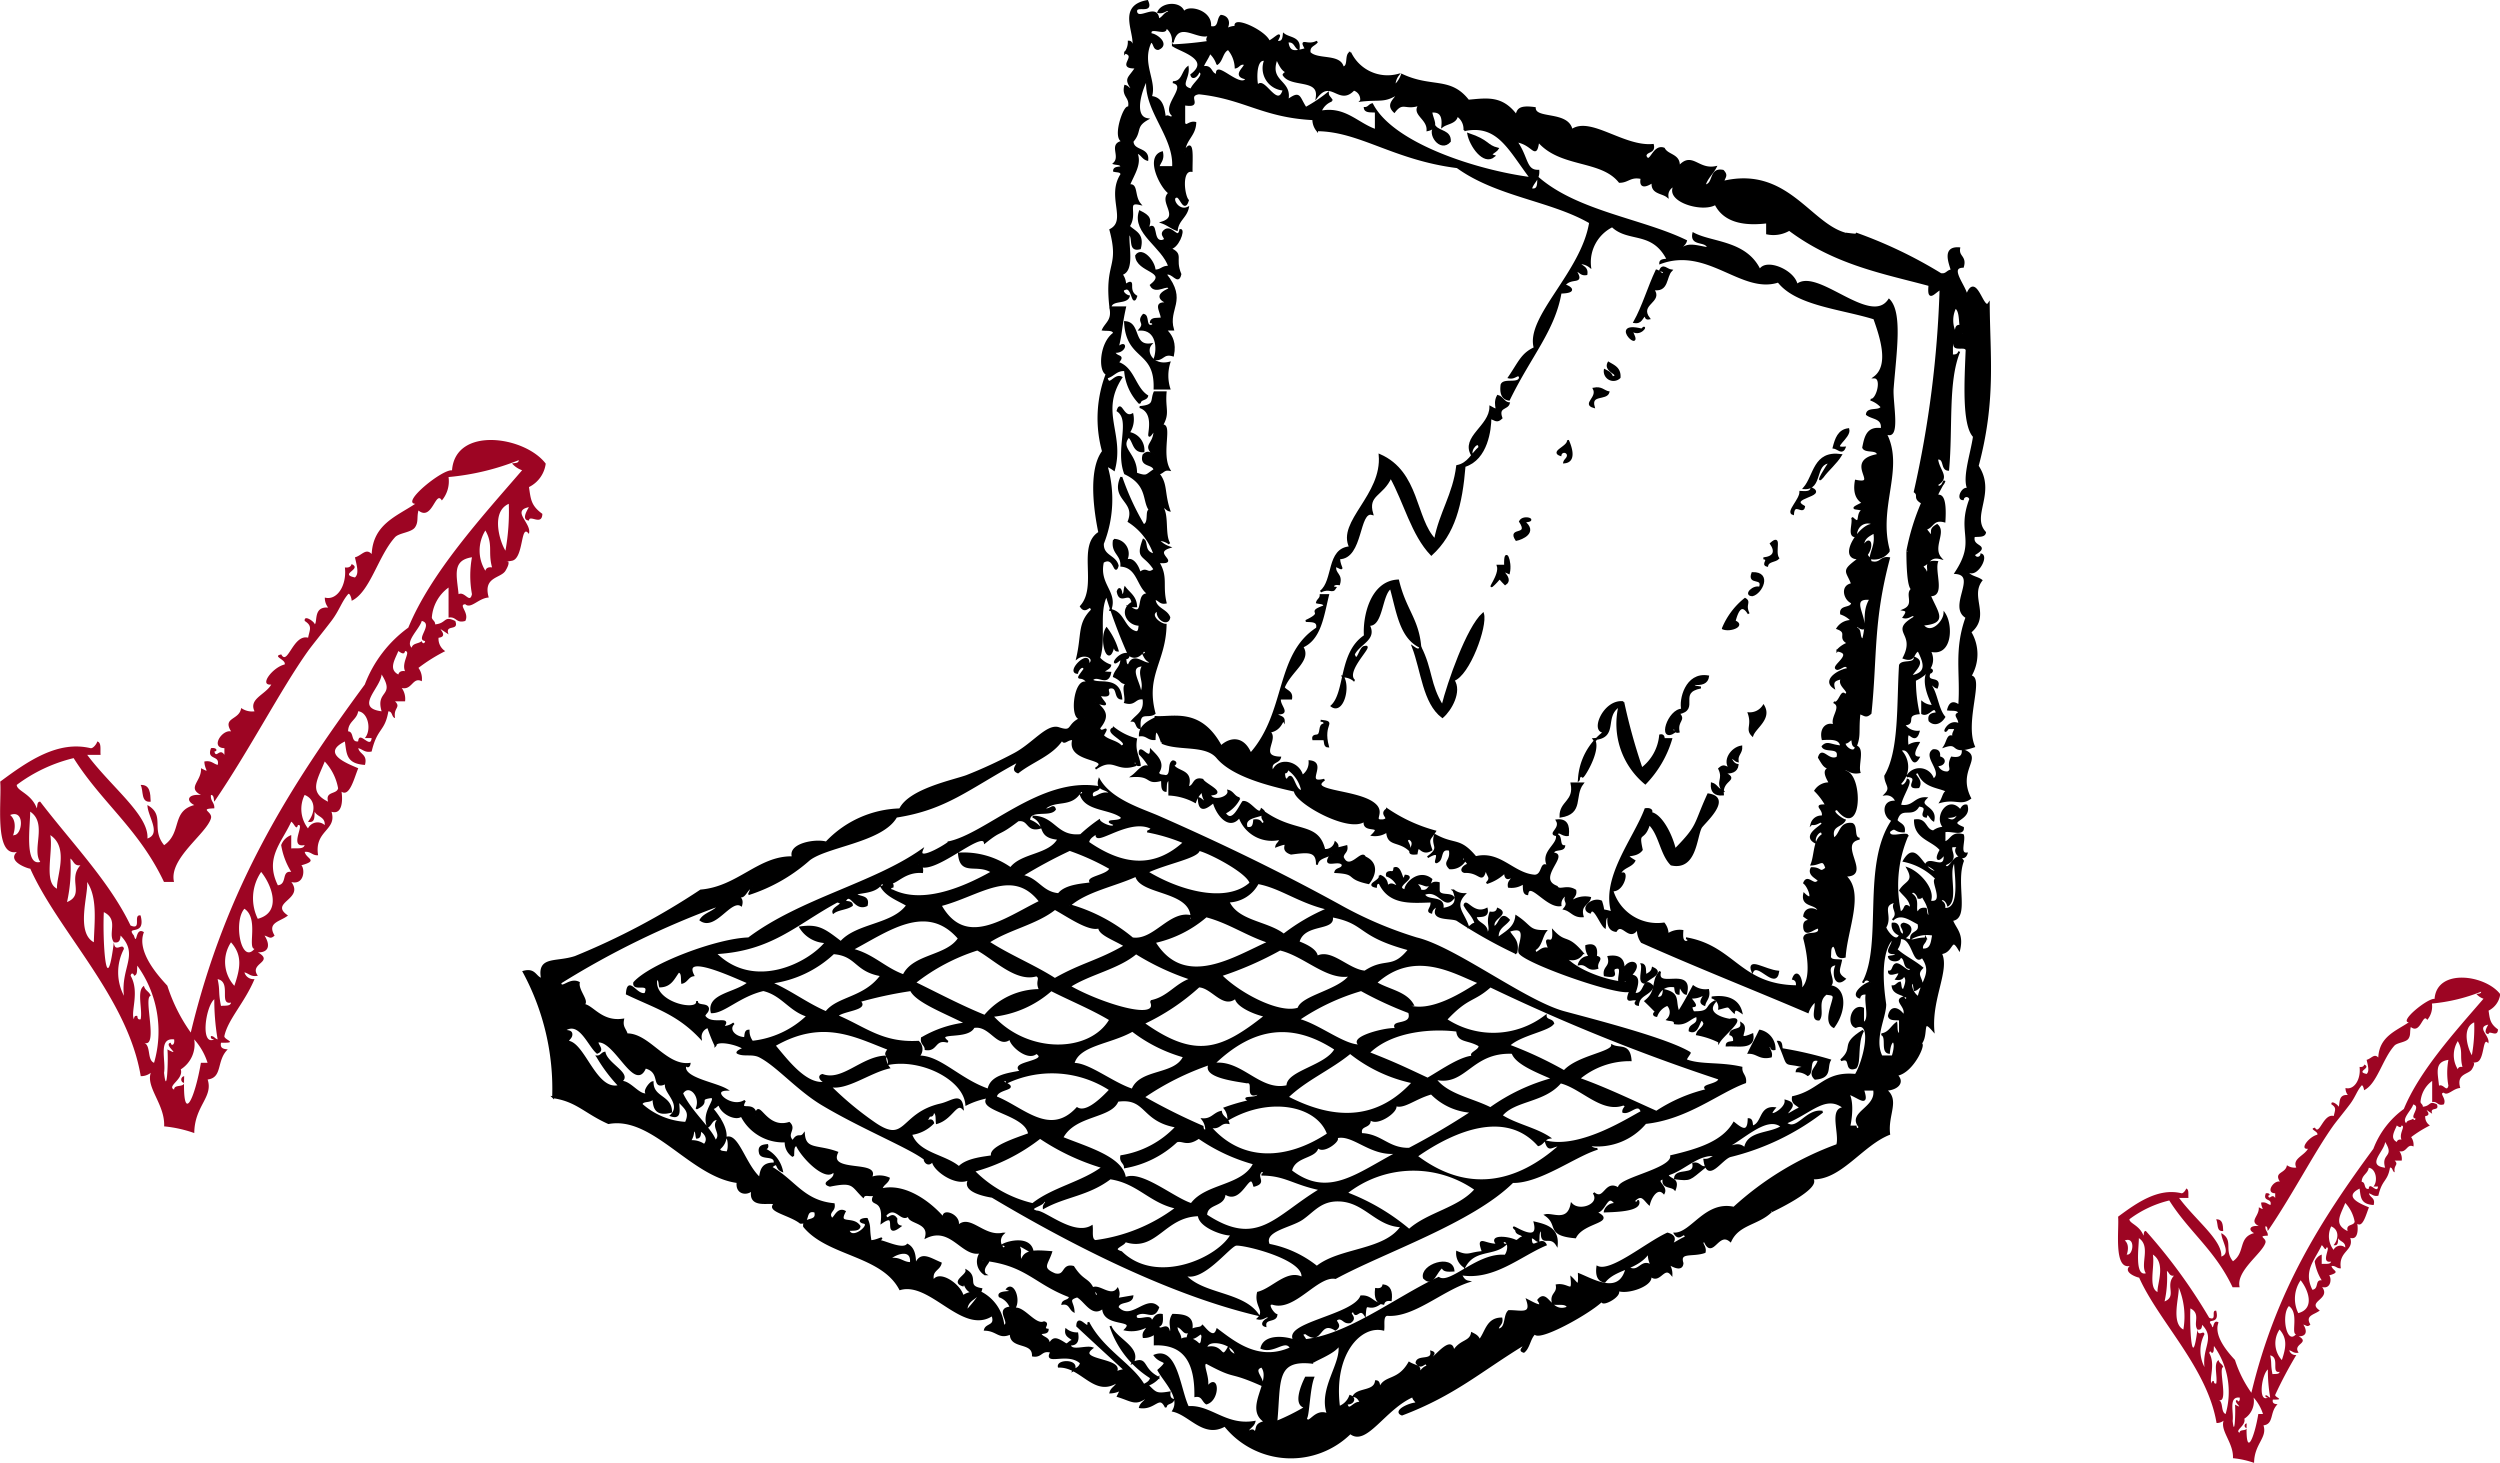
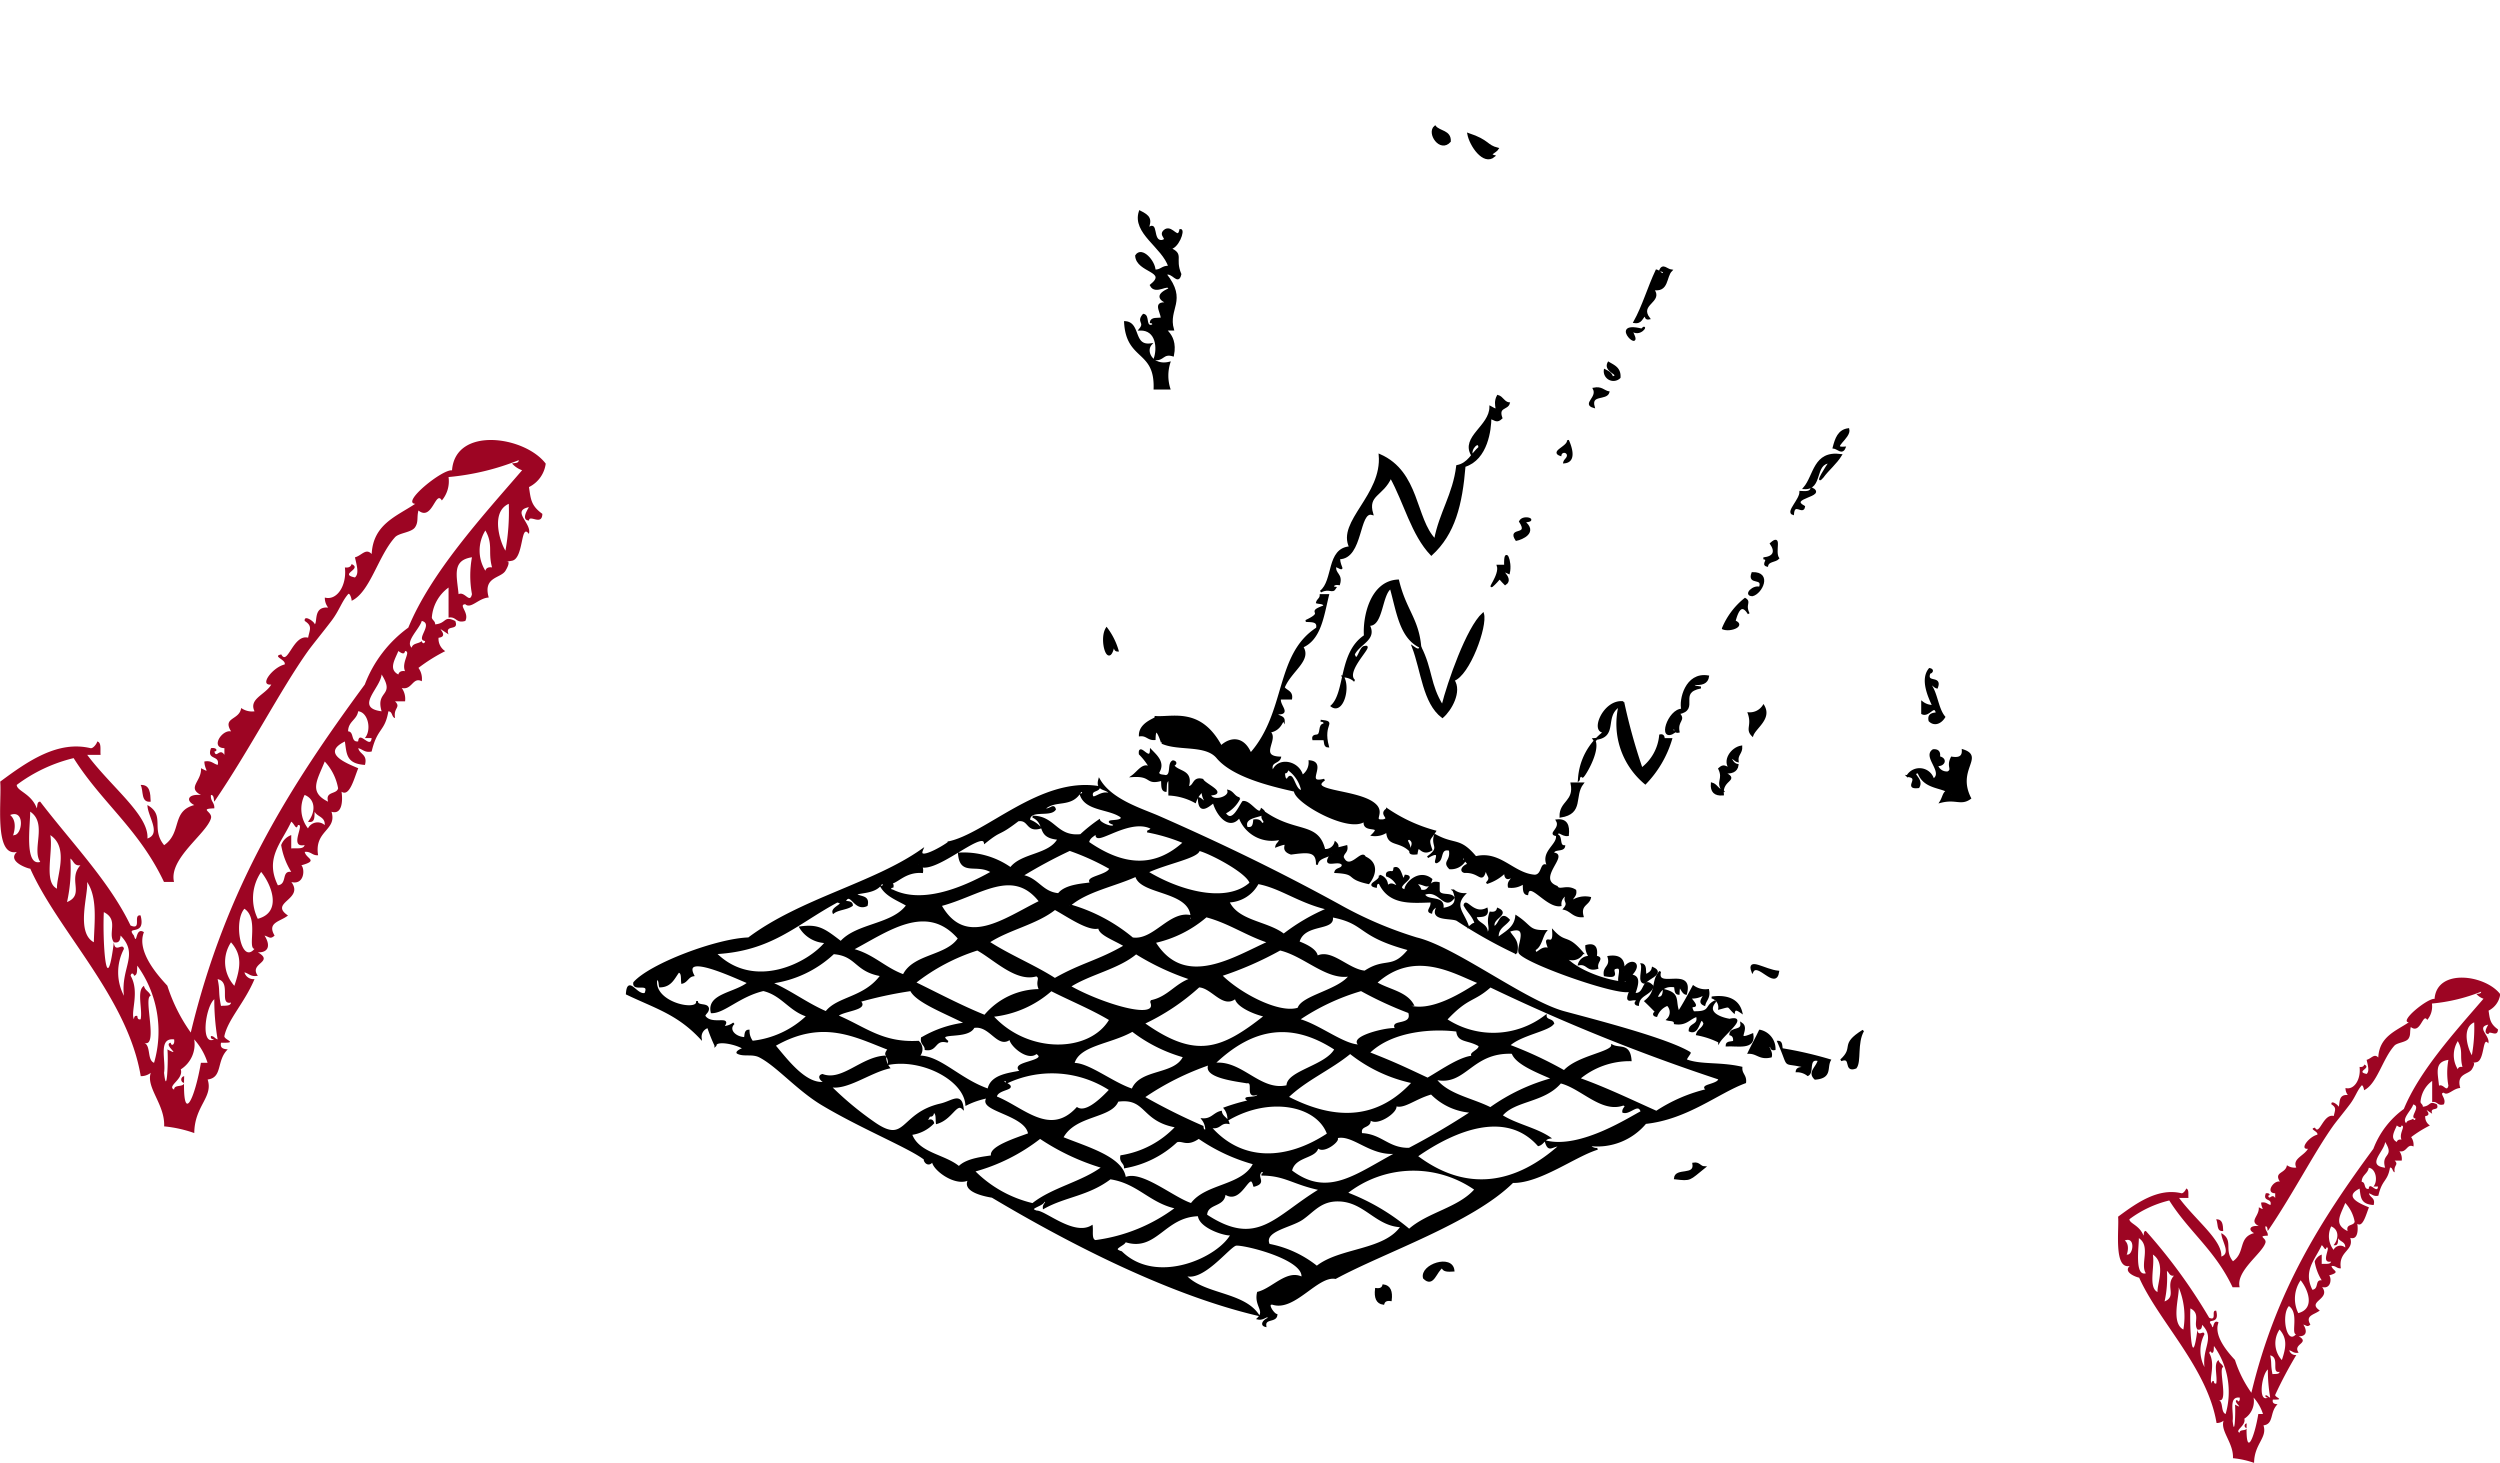
<svg xmlns="http://www.w3.org/2000/svg" height="75.32" viewBox="0 0 128.683 75.32" width="128.683">
  <g fill-rule="evenodd">
    <path d="m758.257-238.785c.485-.025.5.421.517.861-.524.062-.357-.561-.517-.861z" fill="#9d0523" transform="translate(-751.017 279.189)" />
    <path d="m777.688-254.438c-.931.193.178.842 0 1.378-.433-.6-.255 1.251-.861 1.378-.653.138.124-.255-.344.518-.242.4-1.171.3-.861 1.378-.516.022-.918.611-1.207.345-.384.026.225.434 0 .86-.486.144-.445-.242-.861-.172v-1.547a2.089 2.089 0 0 0 -.861 1.551c.033.139.174.172.172.345.611-.058.425-.474 1.035-.173.212.558-.558.132-.346.689-.961-.647.174.092-.516.173a.755.755 0 0 0 .344.688 8.72 8.72 0 0 0 -1.378.863.96.96 0 0 1 .172.688c-.467-.248-.5.477-1.032.345a.97.97 0 0 1 .171.689h-.515c.322.327-.1.31 0 .86-.187-.042-.118-.342-.345-.345-.182 1.062-.569.833-.86 2.067-.36.074-.458-.118-.689-.172.073.329.492.311.344.862-.979-.062-.939-.587-1.033-1.207-1.238.611.087 1.124.689 1.378-.2.467-.439 1.5-.861 1.207.075.5.019 1.2-.518 1.032.306.964-.9.957-.688 2.24-.309.022-.363-.21-.689-.173.069.362.743.433-.173.69.193.19.154 1.029-.516.861.675.9-1.176 1.05-.173 1.723-.4.321-1.094.351-.689 1.033-.226.206-.27.068-.517 0 .366.589.123.887-.345.861.877.511-.482.557 0 1.206-.36.073-.456-.117-.689-.173a.476.476 0 0 0 .518.345c-.505 1.209-1.364 2.067-1.551 2.929-.042.2.774.37-.173.346-.063.293.134.325.346.344-.6.586-.246 1.448-1.035 1.551.3.915-.676 1.349-.688 2.756a6.481 6.481 0 0 0 -1.551-.344c.052-1.124-.942-1.988-.689-2.757a.817.817 0 0 1 -.516.173c-.669-4.036-4.235-7.44-5.685-10.68-.079.011-1.227-.363-.689-.863-1.2.273-.768-2.733-.86-3.617 1.409-1.047 2.958-2.128 4.651-1.723.127.031.327-.232.344-.345.234.054.143.431.173.689h-.689c1.245 1.668 3.185 3.11 3.1 4.306.736-.249 0-1.157 0-1.722.934.536.161 1.219.86 2.065.934-.65.36-1.748 1.551-2.065-.441-.219-.348-.583.346-.518-.744-.381.05-.716 0-1.379.5.247.192.133.172-.344.359-.072.456.117.688.173.129-.531-.594-.211-.344-.862.308-.048.353.163.173.172.095.389.268-.208.516.173v-.345c-.742-.012-.122-.971.345-.861-.462-.74.433-.567.518-1.205a.965.965 0 0 0 .688.171c-.316-.647.564-.853.861-1.378-.657.069.076-.892.689-1.033.092-.248-.671-.42-.173-.518.322.62.612-1.06 1.38-.86.09-.44.228-.6-.173-.862-.052-.348.5.036.517.173.147-.127-.078-.93.689-.861a.807.807 0 0 1 -.172-.517c.615.172 1.141-.608 1.033-1.55.2.027.307-.039.345-.173.578.259-.68.515.172.688.207-.183.121-.522 0-1.034.36-.1.557-.491.862-.172.076-1.531 1.275-1.94 2.24-2.583-.738-.061 1.41-1.8 1.895-1.723.169-2.286 3.749-1.765 4.823-.346a1.568 1.568 0 0 1 -.862 1.206c.093.622.1.954.689 1.379-.016.642-.673.011-.689.344-.434-.026-.056-.584-.005-.689zm-4.135-1.551a1.535 1.535 0 0 1 -.345 1.206c-.323-.559-.491 1.088-1.205.517-.092.361.011.583-.171.86s-.827.287-1.035.517c-.877.973-1.288 2.838-2.239 3.274.037-.018-.083-.449-.174-.345-.336.39-.449.835-.86 1.377s-1 1.263-1.205 1.55c-1.4 1.965-2.985 5.056-4.823 7.754-.04-.133-.006-.34-.173-.345-.04.325.194.38.173.689-.819.027-.072.165-.173.516-.231.8-2.19 2.073-1.9 3.274h-.517c-1.289-2.726-3.2-4.074-4.651-6.375a8.011 8.011 0 0 0 -2.929 1.379c.007.32.749.438 1.034 1.206.039-.134 0-.34.173-.345 1.646 2.145 3.574 4.126 4.651 6.375.612.267.1-.585.517-.518.294 1.126-.8.481-.345 1.033.183.587.053-.479.518-.171-.43 1.053.9 2.417 1.205 2.756a8.712 8.712 0 0 0 1.206 2.411c1.8-7.505 5.12-12.7 8.958-17.916a6.439 6.439 0 0 1 2.24-2.928c1.154-2.808 3.753-5.664 5.857-8.1a1.23 1.23 0 0 1 -.518-.346c.134-.039.34 0 .346-.173a12.825 12.825 0 0 1 -3.615.869zm2.929 3.79a11.31 11.31 0 0 0 .172-2.411c-.954.421-.444 1.996-.172 2.41zm-1.034 1.034c.039-.136.144-.2.345-.172-.222-.794.071-1.18-.345-1.9a1.962 1.962 0 0 0 0 2.073zm-1.378 1.206c.321-.165.575.516.688 0a5.247 5.247 0 0 1 0-1.9c-1.026.159-.788.907-.688 1.901zm-1.723 2.411c-.532-.061.453-.878-.173-1.034-.113.414-.874 1.065-.516 1.379.044-.243.377-.2.516-.345.001.096.141.197.174.001zm-1.378.516c-.179.442-.516.943 0 1.207.038-.135.143-.2.344-.172-.2-.457.33-1.015 0-1.035-.036.208-.191.107-.343 0zm-.862 3.1c-.326-1.1.723-.74 0-1.895-.053.701-1.414 1.717.001 1.897zm-.516 1.379h-.346c.354-.406.178-1.324-.344-1.379-.07.449-.514.519-.518 1.034.326.019.121.57.518.517.049-.603.643.434.691-.17zm-2.24 3.273c-.151-.554.447-.358.517-.688a2.731 2.731 0 0 0 -.688-1.379c-.38.956-.845 1.574.172 2.069zm-1.033 1.033c.371-.432.435-1.134-.173-1.378a1.63 1.63 0 0 0 .173 1.723.552.552 0 0 1 .861-.172c.03-.432-.387-.419-.518-.69-.014.273.024.6-.342.519zm-13.782 2.068c-.45-.647.385-1.982-.518-2.586.012.641-.318 2.829.519 2.588zm-1.378-1.379c.45.059.629-1.352-.173-1.034.515.428.009 1.34.174 1.036zm14.642-.517c-.084.308-.184-.075-.344-.173-.5 1.094-1.377 1.871-.689 3.273.5-.05.168-.764.689-.689a3.763 3.763 0 0 1 -.518-1.379.872.872 0 0 1 .518-.516v.689c.257-.03.635.06.688-.174-.838.164.046-1.132-.344-1.028zm-12.4 3.275c-.05-.577.647-2.105-.345-2.756.155.878-.355 2.423.345 2.756zm.516.689c.93-.386.019-1.163.689-1.895-.339.05-.343-.233-.518-.345a7.929 7.929 0 0 1 -.172 2.241zm9.819.861c1.269-.335.705-1.757.173-2.412a2.4 2.4 0 0 0 -.174 2.413zm-8.44 1.206c.024-1 .205-2.284-.346-3.1.072.634-.595 2.595.345 3.101zm8.268.345c-.374-.059.238-1.574-.518-2.068-.577.648-.17 2.885.517 2.067zm-6.719 0a2.6 2.6 0 0 0 0 2.412c-.17-1.466.787-2.111-.172-3.1-.02.21-.052.409-.346.345-.333-.462.27-1.16-.517-1.551-.069 1.389.112 4.726.517 1.551.051.599.466-.014.518.342zm5.684 1.9c.3-.887.435-1.562-.172-2.24a1.824 1.824 0 0 0 .172 2.239zm-5.168 1.723c.01-.106.026-.205.173-.173.009.106.025.2.172.173.108-.523-.221-1.485.173-1.723.041.245.283.29.344.517-.4.04.424 2.72-.344 2.412.371.144.145.888.517 1.033a5.8 5.8 0 0 0 -.861-5c-.028.2.03.491-.173.518 0-.1-.138-.194-.172 0 .48.843-.019 1.876.171 2.239zm4.479-.689c.2-.027.49.03.517-.172-.647.134.042-1.054-.689-1.207.133.607.023.623.172 1.374zm-.343 1.723c-.106-.008-.205-.026-.173-.173.173 0 .2.139.344.173a12.013 12.013 0 0 1 -.171-2.067c-.454.381-.732 2.436.004 2.062zm-2.586 1.723c.146 1.31.227-.728.173-1.206.8.416-.264-.269.173-.344.008.181.221.135.172-.173-.842-.102-.413 1.076-.518 1.717zm.862-.172c.151.511-.736.85-.345 1.033 0-.283.479-.1.518-.344a.174.174 0 0 1 0-.345c-.093 2.638.56 1.1.861-.689h.343a3.272 3.272 0 0 0 -.688-1.206 1.532 1.532 0 0 1 -.689 1.542z" fill="#9d0523" transform="translate(-750.465 280.543)" />
    <path d="m758.257-238.785c.34-.018.348.295.362.6-.367.047-.25-.39-.362-.6z" fill="#9d0523" transform="translate(-644.183 301.549)" />
    <path d="m769.544-255.472c-.652.135.125.59 0 .966-.3-.419-.179.876-.6.966-.458.1.087-.178-.241.363-.17.28-.82.211-.6.966-.362.016-.643.428-.846.242-.269.018.158.3 0 .6-.341.1-.312-.169-.6-.12v-1.087a1.464 1.464 0 0 0 -.6 1.087c.023.1.122.12.12.242.428-.04.3-.332.725-.121.148.391-.391.092-.242.483-.673-.453.122.064-.361.121a.529.529 0 0 0 .241.482 6.117 6.117 0 0 0 -.966.6.673.673 0 0 1 .12.483c-.328-.174-.347.334-.724.242a.68.68 0 0 1 .12.483h-.362c.226.229-.072.217 0 .6-.131-.029-.083-.24-.242-.242-.128.744-.4.584-.6 1.449-.253.052-.321-.083-.483-.12.051.23.345.218.241.6-.686-.044-.658-.412-.724-.846-.867.428.061.788.483.966-.139.328-.308 1.054-.6.846.053.348.014.843-.363.723.214.675-.63.671-.483 1.57-.217.016-.255-.147-.483-.121.048.254.521.3-.121.484.135.133.108.721-.361.6.473.634-.824.736-.121 1.207-.282.225-.767.246-.483.724-.158.145-.19.048-.362 0 .257.413.086.622-.242.6.615.358-.338.391 0 .845-.252.051-.32-.082-.483-.121a.334.334 0 0 0 .363.242 21.3 21.3 0 0 0 -1.087 2.052c-.029.137.542.259-.121.242-.044.205.094.228.242.241-.419.411-.173 1.015-.725 1.087.212.641-.473.945-.483 1.931a4.54 4.54 0 0 0 -1.087-.241c.036-.788-.66-1.393-.483-1.932a.573.573 0 0 1 -.362.121c-.469-2.829-2.968-5.215-3.985-7.485-.055.008-.86-.255-.483-.6-.843.191-.538-1.916-.6-2.535.987-.734 2.073-1.491 3.26-1.207.089.021.229-.163.241-.242.164.038.1.3.121.483h-.483c.873 1.169 2.232 2.18 2.174 3.018.516-.174 0-.811 0-1.207.655.376.113.854.6 1.448.654-.456.253-1.225 1.087-1.448-.309-.154-.244-.409.242-.363-.521-.267.035-.5 0-.966.352.173.135.093.121-.241.252-.051.32.082.482.121.09-.372-.416-.148-.241-.6.216-.034.248.114.121.12.066.273.188-.146.361.121v-.242c-.52-.008-.085-.68.241-.6-.324-.518.3-.4.363-.845a.677.677 0 0 0 .483.12c-.221-.453.4-.6.6-.966-.46.048.053-.625.483-.724.064-.174-.47-.294-.121-.363.226.434.429-.743.967-.6.063-.309.16-.423-.121-.6-.036-.244.348.025.362.121.1-.089-.055-.652.483-.6a.566.566 0 0 1 -.12-.362c.431.12.8-.426.724-1.086.141.019.215-.027.242-.121.405.182-.477.361.12.483.145-.128.085-.366 0-.725.252-.068.39-.344.6-.12.053-1.073.893-1.36 1.57-1.81-.517-.043.988-1.265 1.328-1.207.118-1.6 2.627-1.237 3.38-.242a1.1 1.1 0 0 1 -.6.845c.065.436.072.669.483.966-.011.45-.471.008-.483.241-.316-.021-.051-.413-.016-.485zm-2.9-1.087a1.076 1.076 0 0 1 -.242.845c-.227-.392-.344.763-.845.363-.064.253.008.408-.12.6s-.579.2-.725.362c-.615.682-.9 1.989-1.569 2.295.026-.012-.058-.315-.122-.242-.236.273-.314.585-.6.965s-.7.885-.845 1.086c-.983 1.377-2.092 3.544-3.38 5.434-.028-.093 0-.238-.121-.242-.028.228.136.266.121.483-.574.019-.05.116-.121.361-.162.558-1.535 1.453-1.328 2.295h-.363c-.9-1.911-2.243-2.855-3.26-4.468a5.614 5.614 0 0 0 -2.052.966c.005.224.525.307.725.845.027-.094 0-.238.121-.242a28.01 28.01 0 0 1 3.26 4.468c.429.187.073-.41.362-.363.206.789-.563.337-.242.724.128.412.037-.336.363-.12-.3.738.633 1.694.845 1.931a6.1 6.1 0 0 0 .845 1.69c1.262-5.26 3.589-8.9 6.278-12.557a4.513 4.513 0 0 1 1.57-2.052c.809-1.968 2.63-3.97 4.1-5.674a.862.862 0 0 1 -.363-.242c.094-.027.238 0 .242-.121a8.99 8.99 0 0 1 -2.532.61zm2.056 2.659a7.931 7.931 0 0 0 .12-1.69c-.672.29-.312 1.396-.12 1.69zm-.725.725c.027-.1.1-.141.242-.12-.156-.557.05-.827-.242-1.329a1.376 1.376 0 0 0 -.001 1.446zm-.966.845c.225-.116.4.361.483 0a3.677 3.677 0 0 1 0-1.329c-.72.108-.554.63-.483 1.326zm-1.207 1.69c-.373-.043.318-.615-.121-.725-.079.29-.613.746-.361.966.031-.171.264-.138.361-.242-.001.065.098.135.119-.002zm-.966.361c-.126.31-.361.661 0 .846.027-.094.1-.141.241-.12-.141-.32.231-.711 0-.725-.026.142-.134.071-.241-.004zm-.6 2.174c-.229-.771.507-.518 0-1.328-.042.487-.996 1.199-.004 1.325zm-.361.966h-.242c.248-.285.125-.928-.241-.966-.049.315-.36.364-.363.725.229.013.085.4.363.362.028-.427.444.3.478-.124zm-1.57 2.294c-.105-.388.313-.251.362-.483a1.914 1.914 0 0 0 -.483-.966c-.271.666-.596 1.099.116 1.446zm-.724.724c.26-.3.3-.794-.121-.966a1.143 1.143 0 0 0 .121 1.207.387.387 0 0 1 .6-.12c.021-.3-.271-.294-.363-.484-.012.184.015.417-.242.361zm-9.659 1.45c-.315-.453.27-1.389-.363-1.812.003.444-.231 1.978.358 1.809zm-.966-.966c.315.042.441-.947-.121-.725.352.295.001.935.116.722zm10.257-.363c-.059.216-.129-.053-.241-.121-.352.766-.965 1.311-.483 2.294.352-.035.118-.535.483-.483a2.638 2.638 0 0 1 -.363-.966.611.611 0 0 1 .363-.361v.483c.18-.021.445.042.483-.122-.589.109.03-.799-.242-.724zm-8.692 2.293c-.035-.4.453-1.476-.242-1.931.11.612-.249 1.695.242 1.929zm.362.483c.652-.27.013-.815.483-1.328-.238.035-.24-.163-.363-.242a5.558 5.558 0 0 1 -.12 1.568zm6.882.6c.889-.235.494-1.231.121-1.69a1.682 1.682 0 0 0 -.121 1.692zm-5.915.845a3.918 3.918 0 0 0 -.242-2.173c.05.446-.417 1.82.241 2.175zm5.795.242c-.262-.042.167-1.1-.363-1.449-.405.455-.119 2.023.362 1.451zm-4.709 0a1.821 1.821 0 0 0 0 1.69c-.119-1.028.552-1.479-.12-2.174-.014.147-.037.286-.242.242-.234-.324.189-.813-.362-1.087-.048.974.079 3.313.362 1.087.035.423.326-.007.361.244zm3.984 1.328c.207-.622.3-1.095-.12-1.57a1.278 1.278 0 0 0 .119 1.572zm-3.62 1.209c.007-.074.018-.144.121-.121.006.074.018.143.121.121.075-.367-.155-1.041.121-1.207.029.172.2.2.241.362-.279.028.3 1.906-.241 1.69.26.1.1.622.362.724a4.064 4.064 0 0 0 -.6-3.5c-.02.143.021.344-.121.363 0-.067-.1-.136-.12 0 .33.59-.02 1.314.116 1.568zm3.139-.483c.143-.019.343.021.363-.12-.453.094.029-.738-.483-.846.091.428.013.439.117.966zm-.24 1.207c-.074-.006-.144-.018-.121-.121.121 0 .143.1.241.121a8.419 8.419 0 0 1 -.12-1.449c-.321.272-.516 1.712.001 1.45zm-1.812 1.207c.1.918.159-.511.121-.845.557.292-.185-.188.121-.241.006.127.155.094.12-.121-.593-.067-.292.758-.365 1.208zm.6-.12c.105.358-.516.6-.242.724 0-.2.335-.068.363-.241a.122.122 0 0 1 0-.242c-.065 1.849.393.77.6-.483h.24a2.292 2.292 0 0 0 -.483-.845 1.074 1.074 0 0 1 -.477 1.087z" fill="#9d0523" transform="translate(-641.465 308.214)" />
    <g stroke="#000" stroke-width=".1">
      <path d="m239.7-418.753c.223.282.79.223.761.76-.495.56-1.161-.432-.761-.76z" transform="translate(-165.833 425.268)" />
      <path d="m241.687-418.317c1.079.358.916.608 1.52.759-.108.178-.528.29-.189.382-.535.459-1.218-.545-1.331-1.141z" transform="translate(-166.112 425.211)" />
      <path d="m247.727-379.8h.571c-.5.64.041 1.529-1.141 1.709-.02-.779.76-.758.57-1.709z" transform="translate(-166.834 420.125)" />
      <path d="m252.159-368.125c-.411.031-.086-.673-.19-.95.223.03.16.346.19.569.168-.083.34-.167.38-.38.626.286-.322.537-.38.761z" transform="translate(-167.466 418.71)" />
      <path d="m256.131-367.109c.425-.062 1.312-.086 1.52.759-.168-.116-.339-.228-.38 0-.365-.351-.15-.347-.759-.19a.519.519 0 0 0 -.381-.569z" transform="translate(-168.019 418.454)" />
      <path d="m257.007-364.434c.005-.186.233-.146.379-.189.031-.221-.042-.338-.189-.38.02-.359.628-.131.569-.57.449.287-.436 1 .57.57.124.759-.721.543-1.329.569z" transform="translate(-168.134 418.247)" />
      <path d="m264.551-363.235c-.615.234-.147-.616-.76-.382.761-.7-.065-.767 1.139-1.52-.363.637-.13 1.581-.379 1.902z" transform="translate(-169.03 418.19)" />
-       <path d="m215.865-410.428h.76c-.227 1.02-.161 1.187-.38 2.091.523-.467.4.282-.19.188.142.358.566.134.19.569.822.253.864 1.292 1.52 1.71-.048.207-.378.13-.38.38a2.694 2.694 0 0 1 -.759-1.709c-.473-.03-.589.3-.95.378.124.57.405-.181.759 0-1.173 1.8.124 2.875-.38 4.751 0 0-.311-.224-.379-.191a6.177 6.177 0 0 1 -.191 3.989c-.033.667.641.626.76 1.141-.166.56-.151-.575-.76-.191-.261 1.176.736 1.541.38 2.469.713.11.669.978 1.33 1.141.185-.005.148-.233.19-.381-.6.025-1.066-.756-.38-1.14-.128-.709-.631.142-.759-.569.1-.294.2-.013.19.188.184 0 .147-.231.19-.379.222.286.548.464.569.95h-.381c.986.779.26-.9 1.141-.571-.7-.316-.594-1.431-1.52-1.518.03-.6-.506-.636-.38-1.331a.716.716 0 0 1 .57 1.141c.314-.332.654.15.759.569.387-.33.372.143.759-.19-.531-.831-.937-.5-.57-1.52.213.13-.038.634.57.759a3.237 3.237 0 0 0 -1.331-1.707c.423-1.073-.9-1.1-.378-2.281a13.546 13.546 0 0 0 1.139 2.471c.428-.076-.029-1.186.57-.572-.742-.395-.089-1.411-1.519-2.089-.469-1.263.352-2.737-.38-3.228.165-.561.284.44.759.19a1.232 1.232 0 0 1 -.191.95.9.9 0 0 1 .76.949c-.536.03-.477-.536-.76-.759-.534.636.4.864.381 1.9.6.211.5.089.95-.188-.077-.365-.736-.151-.57-.76.25-.229.3-.073.57 0-.635-.553.018-.493 0-1.329-.715 1.085.324-.777-.759-1.142.825-.069.573-.329.759-.759h.57c-.076.871.187 1.056-.19 1.711.531-.111-.11 1.435.38 2.28-.307-.054-.327.18-.57.188.45.524.26.988.57 1.9-.154-.038-.189-.191-.38-.191.333.427.091 1.43.38 1.9a.908.908 0 0 0 -.57-.191 1.36 1.36 0 0 0 .57.382c-.95.31.607.848-.57.759.476.772.162 1.188.38 2.089-.307.055-.327-.178-.57-.19.043.528.6.538.76.95-.077.475-.737.012-.57-.38-.574.231.1.759.38.759-.036 1.91-1.092 2.582-.57 4.56-.358.259-.842-.219-.759.76-.207-.049-.129-.38-.38-.382.262-.307.673-.468.569-1.139-.457-.077-.411.346-.949.191.1-.278-.222-.982.188-.95-.51-.062-.258-.147-.759-.382.082-.361.41-.477.38-.948-.707.682-.145-.375.378-.19a27.281 27.281 0 0 1 -1.138-3.04c-.464.823-.057 2.281-.381 3.231a1.342 1.342 0 0 0 .57.379c-.038.254-.789.355 0 .381-.15.711-.665.01-.95.378.337.284 1.407-.228 1.52.95-.358-.022-.132-.628-.57-.569-.371.08.311.541-.57.379.26.492.613.6-.189.381.534.449.682.717.189 1.33.107.394.572-.284.19.378.232.274.725.29.95.57.6-.2-.984-.753-.38-.948a3.209 3.209 0 0 0 1.14.569c-.109.615.129.884.19 1.329-.161.036-.18-.074-.19-.191-.215.038-.106.191 0 .191-1.035.365-1.111-.483-2.089.191.917-.6-1.506-.3-1.14-1.52-.326-.041-.493.323-.57 0-.515.813-1.542 1.119-2.279 1.708-.339-.138-.028-.344 0-.57-2.594 1.415-3.7 2.451-6.269 2.85-.729 1.312-3.76 1.516-4.559 2.279a8.72 8.72 0 0 1 -3.041 1.709c.076-.005.143-.365.191-.379-.377.11-.415.941-.95.19 0 .378.519.24.38.761-.553-.354-1.356 1.292-2.09.759.214-.358.737-.405.95-.759a43.9 43.9 0 0 0 -8.168 3.987c.028.424.478-.247.95 0-.083.422.587 1.03.19 1.14.474-.039.918.936 2.089.76-.081.4.129.5.189.759 1.135-.023 1.993 1.665 3.23 1.52-.036.217-.191.106-.188 0-.343.729 1.444.956 2.088 1.329-.893.029.272 1.03.95.569-.376.667.512-.041.569.762.118-.934.482.763 1.71.38.357.336-.226.555.19.949.258-.46.38-.119.569-.379.069.858.7.575 1.71.949-.533 1.139 2.333.393 1.709 1.331a1.184 1.184 0 0 1 .95 0c-.067.247-.334.3-.379.57 1.21-.3 2.537.687 3.229 1.519-.235-.648 1.153-.095.569.57.634-1.024 1.378.444 2.469.187a.522.522 0 0 0 0 .761c.216-.035.106-.191 0-.189.249-.148 1.412-.445 1.521.379-.281-.1-.478-.281-.76-.379.245.447-.024.354.19.948.033-.684.688-.635 1.52-.569-.2.63-.563.824.188 1.141.586.141.366-.522.951-.38.576.905.866.5 1.14 1.52.266-.067.016-.335-.19-.381.313-.307.963.5 1.33 0 .241.565-.477.578.759.381-.052.39-.708.179-.759.569.7.79 1.5-.649 2.089 0-.25.681-.624.059-1.14.38-.136.516.9-.136.76.379.193-.124.2-.437.569-.379.016.268.03.536-.19.569.056.4.514-.283.57.379.254-.131-.095-.506.189-.949.557.015 1.071.069.95.759-.386.382-.372-.085-.76-.19-.023.34.233.4.191.76.225-.243.718-.08.95.189.186 0 .148-.231.19-.379-.046-.49-.326.26-.759 0 .128-.608.632-.358.759-.57.12.105.574.772.759.19.906.678 2.147 1.7 3.8.95-.3-.533-.856.266-1.521 0 .159-.673 1.2-.574 1.71-.379-.681-.87 3.026-1.27 3.42-2.279.472-.03.588.3.95.378-.618.429-.708-.264-.759.571-.273-.422-.464.239-.571-.19-.429.106.231.3-.189.569-.307.054-.327-.18-.569-.189-.43.107.23.3-.191.569-.863-.546-.675.843-1.52.189-.532 0 .453.517-.378.381 2.339-.076 4.939-2.161 7.217-3.23.6.409 1.995-1.263 3.419-1.14.1-.061.3-.588 0-.759-.214.036-.105.19 0 .19-.614.547-1.585.19-2.088 1.14a.837.837 0 0 1 -.381-.76c.6.261.635.043 1.33 0-.312-.888.044-.362.76-.379-.5-.477.52-.41.95-.19.153-.038.189-.19.379-.19-.048-.206-.378-.13-.379-.379-.6-.558 1.284.95.95-.381.616.144 1.2.316 1.139 1.141-.358-.573-.841.159-.759-.759-.222.028-.161.346-.189.569-.154-.038-.19-.19-.38-.19-.03.841.536-.089.759.38-1.313.549-2.7 1.814-4.369 1.52.084.169.168.339.379.378-1.415.473-2.847 1.821-4.178 1.711-.259.057-.159.477-.191.759-1.171-.286-2.635 1.239-2.278 3.989a.957.957 0 0 0 .569-.569c.323.122.118.436-.19.379.125.569.407-.18.76 0-.084-.169-.167-.34-.381-.379.246-.39 1.067-.2 1.141-.76.186 0 .147.232.19.38.244-.688.943-.322 1.519-1.331.3.191.766.18.381.57.249-.067.3-.335.569-.379-.105-.43-.294.228-.569-.191.051-.392.841-.044.759-.569.275.084-.019.168 0 .38.248-.146 1.088-1.245 1.14-.38.345-.6.859-.468.95-.95.169.086.339.167.38.381.352-.407.385-1.134 1.139-1.14.054.306-.18.326-.19.569.488-.02.306-.707.571-.95.59-.016 1.222.242.948-.569.389.2.88.481.571 0 .478-.59.616.764 1.52.379-.06-.257-.477-.157-.76-.191-.157-.536.267-.492.189-.949.6-.1.849.52.759-.38.283.267.41.606.381-.189.771.309 2.138 1.157 2.469-.38.661.46.721-.51 1.33 0a1.068 1.068 0 0 1 -.19-.76c-.6.9-1.721.818-2.28 1.519-.333-.046-.432-.326-.378-.759.7.336 2.512-1.207 3.608-1.712.394.109.4.3.191.572.28-.1.478-.281.759-.38-.107-.43-.3.231-.57-.192.871-.014 1.591-1.658 3.039-1.329a15.987 15.987 0 0 1 5.319-3.228c.182-.577-.407-1.928.38-1.9-.965-.781-1.679.2-3.039.759.589.516 1.055-.71 1.9-.572a12.765 12.765 0 0 1 -4.748 2.281c-.468.139-1.178 1.4-1.33.189.34.024.4-.233.759-.189-1-.29-1.771.716-2.659.95.082.3.6.164.38.761-.177-.2-.7-.059-.57-.57-.569.124.182.4 0 .758-.314-.33-.654.153-.759.571-.253-.24-.373-.571-.76-.189.036.215.191.105.191 0 .253.555-1.353.549-1.711.57a.525.525 0 0 1 .57-.381c-.511-.741-.533.589-1.139.381 1.3.553-.53.482-.95 1.329-1.5-.133-.8-.635-1.52-1.14.345-.082 1.146.4 1.329-.57.419.446 1.542.025 1.141-.571.581.489.595-.741 1.329-.187-.378-.5 2.726-.984 2.66-1.711 1.438-.337 2.664-.733 3.228-1.709.327.26.746.613.759-.191.185.006.149.233.191.38.555-.142.367-1.025 1.141-.949-.568.669.616.1.569-.383.636.174.165.427 0 .762.28-.1.478-.282.76-.379-.124-.194-.438-.2-.382-.569 1.413-.314 1.6-1.3 3.231-1.141.439-.71.951-2.879 0-2.469-.437-.149-.185-1.176.378-.95v.759c.429-.142.076-1.065.191-1.519-.22-.032-.339.042-.379.19-.428-.141.266-.725.569-.76a.193.193 0 0 0 -.38 0c1.086-2-.051-6.072 1.521-8.359-.451-.128-.588-1.053.19-.95a.523.523 0 0 0 -.57-.379c.356-.362.022-.477 0-.95.774-1.29.634-3.7.759-5.7.116-.263.732-.028.761-.379.574.231-.135.725-.192.948.929-.156.664-.755.381-1.329-.3.081-.161.6-.759.381.7-1.34-.756-1.317.57-2.09-.084-.283-.245.074-.57 0 .117-.17.229-.339 0-.38.7-.3-.042-.929.57-1.14-.412.522-.378-1.915-.38-1.9a11.793 11.793 0 0 1 .76-2.471c-.463-.257-.119-.378-.38-.569a54.749 54.749 0 0 0 1.328-10.447c-.332.163-.66.707-.569-.191-2.267-.619-4.823-1.056-7.22-2.85a1.592 1.592 0 0 1 -1.139.19v-.569c-.947.113-2.152.077-2.659-.951-.672.42-2.62-.168-2.09-.95a.528.528 0 0 0 -.38.572c-.282-.227-.849-.165-.759-.759-.177.116-.7.441-.57-.191-.581-.137-.693.194-1.14.191-.942-1.186-3.033-.755-4.178-2.089-.15.976-.229.143-1.14 0 .592.824.462 1.543 1.14 1.52.029.47-.3.588-.38.948.405.089.362-.272.38-.569 2.018 1.744 5.35 2.136 7.6 3.23-.068.248-.335.3-.38.57.418-.5.815-.306 1.52-.191-.06-.447-.9-.112-.761-.76.94.511 2.711.391 3.421 1.9.285-.609 1.785.02 1.9.76 1.023-.9 3.789 2.2 4.75.759.654.672.333 2.707.189 4.559-.057.738.405 2.778-.38 2.279.976 1.811-.451 3.8.191 6.079a.93.93 0 0 1 -.951.378c.062-.445.3-.714.191-1.33-.278.166-.6.286-.571.761.365-.657.516-.049.191.378.036.156.19.191.189.381.537.157.493-.267.951-.19-.869 3.269-.646 5.029-.951 7.979-.248.227-.3.073-.569 0-.1.945.038 1.131-.19 1.708-.185-.005-.148-.233-.191-.378-.154.035-.189.19-.379.19-.059.229.549.654.57.188.424.083.076.936.19 1.33-.607.112-.588-.355-.95 0 1.079-.453 1.155 3.6-.19 1.9-.451.055.212.514.38.569-.17.337-.772.243-.569.951.378-.192.3-.841.949-.759.264.116.029.73.381.759-1.236.244.666 1.946-.76 1.9.995.839.089 2.758 0 4.178-.511.131-.368-.393-.569-.569-.222.03-.161.346-.19.569.03.222.346.161.569.192-.1.483-.253.662.19.948-.548.488-.629-.481-.38-.759-.932.06.2 1.085-.569 1.14.948-.115 1.088 1.122.38 2.09-.49-.261-.043-1.165 0-1.52-.006-.186-.234-.148-.38-.19-.536.386-.126.994-.38 1.33-.411.032-.087-.674-.189-.95a1.319 1.319 0 0 0 -.38.569c-2.469-1.063-5.722-2.344-8.549-3.609a1.065 1.065 0 0 1 -.189-.76c-.425.823-.805-.355-1.141.19-.333-.045-.432-.327-.379-.759-.223.03-.16.345-.191.569-.22-.179-.574-1.174-.759-.759-.513-.17.089-.771.57-.569.22.658-.089.349.569.569-.542-1.777 1.139-3.79 1.71-5.318.34-.054.39.18.19.188.537-.018 1.121 1.016 1.33 1.9 1.246-1.269.97-1.23 1.71-2.85 1.266.193-.275 1.5-.38 1.709-.264.519-.266 2.176-1.519 1.9-.536-.541-.59-1.563-1.141-2.088-.286.952-.614.266-.38 1.329-.336.463-1.14.107-.38.569-.171.334-.7.315-.759.761.489-.507.245.825-.38.759a2.416 2.416 0 0 0 2.659 1.709.894.894 0 0 1 .19.57 1.07 1.07 0 0 1 .76-.19c-.017.269-.032.539.19.57.215-.038.1-.191 0-.191 2.482.431 2.751 2.432 5.7 2.47.031-.221-.042-.339-.191-.38.215-.61.542.182.382.569.736-.468.289-2.278.189-2.659.028-.35.643-.116.76-.379.082-.534-.709.476-.76-.19-.052-.639.76-.032 0-.569.053-.44.507-.436.76-.19-.034-.536-.9-.238-.76-.95.562.543.261-.372 0-.569.14-.339.345-.029.57 0 .56-.165-.442-.285-.191-.76.519-.016.383.316.76 0-.166-.551-.285-.213-.76-.189.2-.493.122-1.271.569-1.52 0-.447-.517.069-.378.379-.624-.336.221-.769.378-.948-.082-.284-.241.074-.569 0a.524.524 0 0 1 .569-.381c.122-.415-.538-.6.191-.57a3.3 3.3 0 0 0 -.569-.76.834.834 0 0 1 .76-.378c-.056-.116-.474-.732 0-.759-.282-.1-.3-.118-.57-.571.162-.557.478.247.95 0 .17-.612-.62-.266-.76-.57.245-.261.392-.05.95 0-.028-.415-.478-.407-.95-.378-.154-.681.405-.944.76-.569-.585-.349.382-1.066-.189-1.33.274.164.4-.672.569-.381.47-.139-.627-.572 0-.951-.177.2-.7.061-.569.572-.571-.4.338-.916.759-.95-.14-.339-.345-.028-.57 0-.414-.08.962-.789 0-.95a1.35 1.35 0 0 1 .57-.379c-.575-.263.048-.538-.57-.76a.838.838 0 0 1 .759-.38 1.346 1.346 0 0 0 -.569-.379c-.057-.438.549-.211.569-.57-.377-.128-.6-.863 0-.95-.267-.73-.571-.632.381-1.33-1.218.091.139-1.921.759-1.708-.18-.242-.924-.206-.95.569-.412.031-.087-.674-.191-.95.526.519.18-.279.569-.379-.3-.161-.839.012 0-.382-.321-.183-.486-.525-.378-1.139 1.3.271-.646-1.014 1.14-1.33-.03-.351-.644-.116-.761-.381.11-.525.2-1.065.951-.948.089-.6-.478-.536-.76-.76.029-.352.643-.115.76-.382a1.362 1.362 0 0 0 -.571-.378c.318.1.666-1.137.191-1.141.828-.609.344-2.067 0-3.036-1.709-.532-4.012-.7-4.94-1.9-1.877.621-3.629-1.86-6.078-.949.005-.186.233-.148.38-.191-.78-1.529-2.009-.9-2.85-1.708a2.068 2.068 0 0 0 -1.14 2.09.874.874 0 0 0 -.569-.191c.123.192.437.2.379.569-.307.054-.326-.18-.569-.19.467.756-.2.269-.57.76.2.033.771.356-.19.38-.334 1.936-1.546 3.231-2.658 5.508-.335-.046-.435-.327-.381-.759.115-.329.9.015.95-.382-.083-.28-.243.076-.569 0 .531-.772.655-1.207 1.329-1.516-.457-1.566 2.436-3.876 2.849-6.459-2.005-1.164-4.783-1.365-6.839-2.85-3.274-.414-5.021-1.888-7.217-1.9a.9.9 0 0 1 -.191-.57c-2.6-.128-3.547-1.081-5.888-1.33-.733.108.244.737-.759.569v.95c.082.284.242-.074.57 0-.027.671-.544.848-.57 1.521.486-.858.373.287.379.95-.574-.065-.408 1.289-.189 1.517-.187.631-.376-.211-.571-.188-.358.016.047.812.571.569-.1.473-.506.634-.571 1.139-.279-.1-.477-.281-.759-.378.986-.318-.165-1.079.38-1.52-.405-.243-1.227-1.833-.38-2.089.082.4-.13.5-.19.759h.759c.092-1.62-1.508-2.933-1.329-4.559-.22.319-.834 1.946 0 2.089-.671.383-.306.621-.76 1.141.023.547.811.327.76.948-.249-.067-.3-.332-.57-.378.267.584-.146 1.114-.381 1.707.444-.128.233.541.571.95-.76-.177-.135.481-.571 1.141.275.294.766.374.571 1.139-.613.17-.266-.619-.571-.76-.1.5.3 1.918-.378 2.09a.9.9 0 0 1 .19.57c.6-.4.036.248.569.569-.191.589-.181-.545-.569-.378-.266.065-.016.334.188.378-.121.387-.886.126-.949.571-.27-2.372.53-2 0-3.99.925-.48-.174-1.719.57-2.85-.006-.184-.233-.146-.38-.187.005-.186.233-.149.38-.191-.006-.185-.233-.148-.38-.19.422-.4-.338-1.055.57-1.139-.75.1.007-2.033.188-1.711.139-.581-.326-.559-.188-1.14.154.036.188.191.379.191-.413-.61-.2-.531.19-1.141-1.046.034.117-.579-.569-.76a.882.882 0 0 0 .188-.569c.186.006.149.233.191.381.3-.7-.85-2.178.76-2.47.3.675-.646.115-.57.569.135.483 1.084-.458 1.14.382.249-.069.3-.336.57-.382-.083-.28-.243.076-.57 0 .224-.519 1.352-.537 1.33.191-.2-.6 1.449-.381 1.33.569.511.131.367-.391.57-.569.439.054.437.506.189.759a.908.908 0 0 1 .57-.191c-.216-.554 1.493.2 1.71.76.331-.166.731-.636.379 0 .323.07.358-.148.38-.378.283.223.85.162.76.759-.193-.123-.2-.438-.57-.381.065.672.5.492.949.381-.343-.6.059-.1.571-.381-.124.194-.437.2-.38.569.4.422 1.564.083 1.71.76.351-.028.115-.643.379-.76a2.125 2.125 0 0 0 2.469 1.141.891.891 0 0 0 -.19.569 1.338 1.338 0 0 0 .38-.569c1.542.726 2.481.122 3.419 1.33.987-.09 1.738-.222 2.47.759.088-.253.09-.5.95-.38.011.63 1.713.175 1.9 1.14.942-.685 2.666.9 4.18.759.1.422-.362.273-.38.572.245.53.392-.6.95-.382.191.379.84.3.76.951.674-.8.973.187 1.9 0-.172.333-.459.555-.57.948.535-.032.236-.9.95-.757.229.249.074.3 0 .569 3.251-.78 4.444 2.133 6.269 2.658-.046-.012.962.141.57 0a23.261 23.261 0 0 1 4.368 2.09c.307.054.329-.18.572-.19-.135-.448-.437-1.2.378-1.14-.077.457.348.413.19.951-.8.023.189 1.078.189 1.517.465-1.344.845.823 1.141.381.023 2.783.326 4.991-.569 8.358.926 1.384-.411 2.563.379 3.419-.031.222-.345.161-.569.191-.182.628.88.431 0 .948a.192.192 0 0 0 .38 0c.356.124-.358 1.349-.761.76.055.39.509.38.761.57-.653.866.448 1.815-.57 2.66a2.193 2.193 0 0 1 0 2.278c.7.006-.356 2.327.19 3.61-1.265.429-.7-.278-1.52 0 .191-.3.179-.763.569-.378-.228-.251-.074-.3 0-.569h-.379c-.35.515-.023-.507.569-.192.04-.325-.324-.49 0-.569-.03-.224-.346-.161-.569-.191.106-.393.3-.4.569-.191.129-1.625-.241-2.84.379-4.558-.947-.529.639-2.189-.569-2.28 1.141-1.72.082-2.009.76-3.8a.193.193 0 0 0 -.38 0c-.361-.014.118-.884.38-.378-.464-.47.052-1.872.19-2.85-.578-.595-.436-2.916-.381-4.369.076-.455-.864.106-.569-.569-.257.06-.157.475-.188.76.219.031.338-.043.378-.191-.631 1.544-.37 3.885-.569 6.08-.359-.023-.132-.629-.569-.571.056.627.655.95 0 1.331.066.265.333.015.379-.19-.912 1.678.152-.334 0 2.09-.607-.162-.588.3-.95.378.036.154.191.19.191.381.261-.191-.082-.314.38-.569.439.366-.3 1.155.188 1.708-.6-.161-.586.3-.948.381.035.154.189.188.188.378.328-.059-.247-.66.571-.569-.172.526.39 1.783-.38 1.709.408.96.9 1.408-.379 1.52.426.6 1.111-.138 1.139-.569.4.6.359 2.226-.759 1.9.378.717-.168 1.248-.759 1.52a7.759 7.759 0 0 0 .189 1.711c-.786.076-.109.565-.759.569a.832.832 0 0 0 .759.379c-.242.849-.694-.622-.569.76a.892.892 0 0 1 .569-.188c-.056.116-.473.73 0 .759-.4.687-.33-.661-.95-.38a1.191 1.191 0 0 1 0 1.711c.068.264.336.015.381-.191.247.078-.349.9-.381 1.33.7.127.729-.41 1.33-.38-.47.467.54.424.38 1.14-.177-.107-.288-.528-.38-.189-.395-.056.282-.514-.379-.57-.326.648-.915-.068-1.14.759.123.194.436.2.38.57-.518.017-.383-.317-.76 0-.032.412.673.087.95.19a6.5 6.5 0 0 0 -.381 3.989c.359-.142.132-.567.569-.191-.019-.484-.347-.663-.569-.949.283-.467.781-.425.381-1.141.652.242 1.41 1.152 1.14 1.711.925.174-.048-1.253.38-1.139a3.257 3.257 0 0 0 -1.71-.951c.668-1.147.95.627 1.71.57a1.342 1.342 0 0 0 -.571-.38c.169-.449 1.062.435.95-.57-.33.472-.491.31-.191-.189-.423-.526-1.324-.574-1.328-1.521.6-.089.5.511.949.57a.909.909 0 0 1 .57-.19c-.525-.479.147-1.607.759-.949-.045.333-.327.433-.759.379.785.686.7-.685 1.139-.57.241.773-1.143.75-.189 1.14.032.412-.674.087-.95.19v.569c.362-.082.344-.542.95-.379.1.276-.221.982.189.95-.167.516-.841-.159-.379-.378h-.378c-.166.263.394.655-.381.949.236.542.552-.826.95-.19-.434 1.138.314 2.957-.569 3.04.166.464.568.694.378 1.518-.446-.767-.315.15-.95.19.434.828-.522 2.332-.379 3.988-.715-.836-.2.391-.759.76.492-.481-.207 1.375-1.14 1.52.436.418-.047.759-.57.759.718.529.064 1.284.191 2.28-1.419.562-2.535 2.379-3.99 2.28.593.461-2.1 1.717-2.089 1.71-.688.662-1.68.628-2.089 1.519-.643-.561-.929.948-1.33 0-.281.083.075.242 0 .569-.629.222-1.341-.063-1.14.569-.029.474-.644.056-.76 0a.907.907 0 0 1 .191.572c-.418-.5-.633.588-1.141 0 .407.511-1.265 1.1-1.71.759.571.29-1.213 1.16-.57.381-.056.442-3.42 2.369-3.608 1.9-.275.233-.289.725-.57.95-.275-.085.019-.166 0-.38-2.232 1.359-3.573 2.589-6.269 3.609-.457-.168.413-.579.76-.569-.036-.154-.191-.189-.19-.379-1.468.627-2.427 2.574-3.23 1.9a4.35 4.35 0 0 1 -6.459-.383c-1.068.619-1.789-.562-2.659-.759.425-.709-.446-1.507-.759-2.089.66-.586.148-.3-.19-.759 1.131-.431 1.272 1.763 1.71 2.659 1.14-.1 1.936 1.012 3.419.76-.068.25-.335.3-.38.57.169-.117.341-.23.38 0 .214-.17-.045-.46.57-.57-1.122-.674.412-2.119-.191-2.85-.556.16.115.611 0 .949-1.822-.806-1.22-.263-2.849-1.14-.313.027.2.792 0 1.331.61-.905.685.57 0 .759-.194-.124-.2-.436-.569-.379.018-1.6-.456-2.712-2.09-2.66v-.57a.889.889 0 0 1 -.57.191c-.054-.307.18-.328.191-.57a1.609 1.609 0 0 1 -1.14.19c.6-.615-1.149-.123-1.141-1.14-.552.5-.913-.352-1.33-.569-.552.165-.214.284-.189.759-.193-.124-.2-.437-.57-.381.047-.206.378-.128.379-.378-1.844-.69-2.221-1.673-4.559-1.9.036.214.191.1.191 0 .489.043-.26.324 0 .759a.766.766 0 0 1 -.191-1.141c-.946.3-1.522-1.407-2.85-.759.262-.945-1.315-.679-.759-1.329-.448.819-.72-.467-1.329.189.106.43.3-.23.569.19-.031.22.042.336.19.379-.908.686-.013-.849-.95-.19.19-1.594-.937-.559-.191-1.708-.181.545-.629.123-.758.378-.591-.572-.474-.823-1.711-.569-.561-.165.44-.285.19-.76-.35.556-1.588-.648-1.9-1.329-.222.03-.16.345-.189.569a.833.833 0 0 1 -.379-.76 2.408 2.408 0 0 1 -2.28-1.329c-.268.246-1.019-.1-1.14-.57-.154.036-.189.191-.379.191.56.675 1.06 1.521.379 2.088 0 .186.232.148.38.189.141-.016.141-.741 0-.758.578-.194.95 1.426 1.71 2.089.06-.431.128-.779.759-.76.082-.524-.708-.179-.759-.571-.07-.321.148-.357.379-.378.036.16-.074.181-.19.189a1.593 1.593 0 0 1 .95 1.14c-.358-.142-.131-.566-.569-.189 1.207.683 1.654 1.748 3.23 1.9.053.307-.18.326-.19.57.165.561.284-.442.759-.189-.4.753.423.245.76.759-.031.222-.348.161-.571.191.161.624 1.285-.322.762-.381-.3-.1-.014-.2.188-.189.189.464.063.4.189 1.14.311.016.827-.315.38 0 .166-.091 1.231.522 1.52.19.332.174.419.594.381 1.14.245-.832.722-.445 1.329-.192-.08.363-.542.344-.38.95.232-.608 1.373.133 1.52.761a.913.913 0 0 1 .57-.192c-.536-.093-.442-.711-.57-.378-.582-.187.219-.506.189-.759.59.373-.062.81.76.949-.118.516-.792.473-.76 1.141a8.119 8.119 0 0 0 .76-.951 2.158 2.158 0 0 1 1.14 1.711c.493-.107-.461-.894.38-.95a.956.956 0 0 0 -.57-.569c-.179-.352 1.088-.116.381-.381.367-.4.776.871.189 1.141.474-.567 1.191.808 1.71.569.3.067-.167.335.189.38-.005.185-.231.147-.38.189.082.3.6.164.38.76.259-.595.383-.556.951-.19.153-.036.187-.191.379-.189-.124-.194-.437-.2-.379-.57a.875.875 0 0 0 .569.189c.064.381-.038.6-.38.57.025.418.806.081 1.141.19-.913.712 1.909.525 1.14 1.33a.906.906 0 0 1 .57-.191c-1.009-.924-1.634-1.5-2.47-2.278.022-.674.628.4.57-.19.732 1.426 2.249 2.184 2.849 3.229.169-.083.341-.168.381-.379a4.954 4.954 0 0 1 -2.09-2.659c.257.691 1.585 1.113 1.14 1.9.8-.339.411.293 1.33.76a1.339 1.339 0 0 1 -.569.379c.428.417.437.5 1.14.381-.03.22.042.338.189.378-.047.207-.378.13-.379.381-.339-.71-.552.11-1.33 0 .067-.25.333-.3.38-.569-.6.486-.769.232-1.52 0 .273-.553.146-.214-.38-.19.067-.25.334-.3.38-.57-1.2.822-1.838-.787-3.04-.759-.062-.336 1.064-.34.76.188.168-.083.339-.167.38-.379-.667-.632-1.948.135-1.52-.569-.537-.157-.492.268-.95.19.01-.77-1.178-.344-1.141-1.141-.617.282-.673-.163-1.329-.189.081-.3.6-.161.378-.759-1.511 1.013-3.169-1.782-4.748-1.331-.938-1.784-3.717-1.729-4.94-3.229-.056-.5.737-.15.57-.759-.611-.168-.26.625-.759.569-.52-.416-1.742-.621-1.331-.95-.081-.224-1.387.287-1.139-.759-.282.3-.85.211-.76-.382-2.4-.3-4.341-3.463-6.648-3.038-1.2-.535-1.634-1.153-2.85-1.329a12.657 12.657 0 0 0 -1.521-6.459c.607-.162.589.3.951.379-.235-1.169.7-.805 1.709-1.14a36.639 36.639 0 0 0 6.458-3.419c1.932-.163 3-1.765 4.75-1.71-.259-.669 1.156-.923 1.709-.76a5.407 5.407 0 0 1 3.8-1.708c.461-1 2.707-1.459 3.418-1.711a24.2 24.2 0 0 0 2.47-1.14c.966-.513 1.693-1.525 2.279-1.328.831.275.344-.239 1.33-.572-.831.581-.536-2.263.19-1.708-.319-.628-.774.036-.19-.76-.067-.266-.335-.017-.38.191-.555-.044.726-1.308.57-.381.477-.358-.151-.69-.57-.379.286-1.213.054-1.778.76-2.47-.107-.43-.3.231-.569-.189.934-1.029-.168-3.119.949-3.8-.217-1.035-.548-3.212.19-4.179a6.371 6.371 0 0 1 .191-3.987c-.393-.145-.328-1.6.379-2.09-.031-.223-.346-.161-.57-.19.163-.343.524-.487.374-1.145zm11.778 53.377c-.153.453-1.6.917-1.331.95-2.01-.247-1.7.97-1.9 3.041a10.964 10.964 0 0 0 1.519-.76c-.648-.084-.185-1.15 0-1.52h.38c-.226.577-.244 2.017-.38 2.09.162.446.468-.523 1.141-.191-.492-1.323.79-2.659.57-3.61zm30.2-20.9c-.01.244-.243.264-.188.57.5.058.489-.4.569-.759a1.627 1.627 0 0 0 -1.141.189c0-.377.519-.24.381-.759-.377-.178-.905-.617-1.33-.188.416-.4-.167-.616.19-.95-.891.162-.194.732-.57 1.329.061.22.588.9.759.38a.519.519 0 0 1 -.379-.57c.438-.057.21.549.57.57.076-.325-.282-.487 0-.57.593.129.319.579 0 .759.596.217.432.021 1.141.003zm-2.089 3.42c-.01.669-.634 1.773-.189 2.66h.569c.3-.933-.125-1.039-.189-.191-.395-.049-.052-.836-.38-.95.386-.055.505-.381.76-.57.029.224-.033.539.189.57v-.759c-.223-.03-.538.032-.569-.191.128-.593.577-.319.76 0 .246-.471-.557-.788 0-.949 0 .105.154.214.19 0-.253-.19-.707-.18-.76-.57.19 0 .227-.155.379-.19.043.148.006.376.191.379.132-.335.21-.588 0-.759-.043.148-.16.222-.38.19.5-.709-.365-.013-.379-.379.25 0 .172-.333.379-.38.253-.028.706.639.759.189-.437.058-.21-.549-.569-.569 0 .247-.527.243-.569 0 .147-.042.374-.006.379-.19-.776.058-.1-.4-.19-.76-.849.85-.377 3.293-.38 3.423zm.57-2.85c.394.365.92.6 1.331.95-.357.363-.022.477 0 .95-.191 0-.227.154-.38.189-.044-.146-.007-.374-.192-.379a.844.844 0 0 0 .381.76c.22-.929.772-1.271.191-2.09-.459.508-.448-1.062-1.141-.95a.89.89 0 0 1 -.188.574zm2.659-2.278c-.046-.207-.312-.457-.381-.191.149.042.221.159.191.378 1.013.121.464-2.313.569-2.469-.492.396.138 1.913-.377 2.287zm-64.4 10.447c.253-.652-.423-1.326-.759-.76.421.942 1.539 1.873 1.709 2.469.451-.389-.261-.751.19-1.14-.372-.056-.377.257-.569.38-.306-.762.49-1.389.19-1.518-.784.1-.055.224-.754.574zm9.878 7.789c.581-.139.692.193 1.14.187.104-.848-.865-.496-1.134-.182zm53-17.858c.042-.148.159-.22.379-.191.043.149.005.375.191.381-.036-.715-.341-.865-.379-1.141-.012.115-.029.226-.191.19-.046-.206-.312-.454-.381-.19.497.25.091.91.385.956zm-68.005 7.409c.192 0 .227-.155.38-.191.145.632 1.51 1.149.759 1.52.517-.187 1.06.871 1.521.57-.385.057.039-.549.19-.57 0 .82.946.7.95 1.518-1.042.274-.825-.579-.95-.757 0 .312-.527.105-.571.378a3.723 3.723 0 0 0 2.282.95c.273-.589-.033-.738-.381-1.142-.043.339.192.953-.38.762.667-.652-.576-1.338-.19-1.71-.888.464-.206-.539-1.14-.759-.521 1.3-1.574-1.509-2.47-1.331.028.225.339.431 0 .569-.449-.38-.917-1.732-1.709-1.141.148.043.376.006.38.191s-.154.226-.19.38c.857.069 1.437 2.623 2.659 2.279a8.093 8.093 0 0 1 -1.136-1.511zm64.966 3.608c-.586-.721.943-.948.759-1.9h-.571c.309.934-.2.383-.759.191.433.765-.192 2.714 0 1.709h.38c.005.11.159.221.196.005zm-7.029 1.14c.444-.058.785-.37 1.141 0 .111-.9 1.3-.723 1.9-1.14-.806-.675-2.093.764-3.034 1.145zm-53.188-.38a1.072 1.072 0 0 1 .759.191c.247-.253.117-.573-.19-.761-.043.149 0 .376-.189.382-.043-.148-.005-.376-.19-.382a.886.886 0 0 1 -.185.574zm28.114 11.018c-.008-.615-1.477-.958-1.52-.38.9-.232.734.727 1.141 0 .043.216.214.301.384.385zm-1.33-67.625c-.229-.04-.117-.21 0-.378-.562.345-1.594-.792-1.9.378a.836.836 0 0 0 -.379-.76c.136.516-.9-.134-.759.382.279 0 .953.526.379.759-.25 0-.174-.334-.379-.381-.556 1.119.294 2.046 0 2.85.746.05.651.943.759 1.14.045-.355.312.108.379-.189-.6-.47.845-1.51 0-1.711.505 0 .485-.528.76-.759.074.579-.5.967.189 1.141.054-.286.819-.8.38-.951-.044.206-.312.457-.38.191 1.12-.851-.712-1.276-.95-1.52a17.954 17.954 0 0 0 1.906-.187zm.379 1.14a1.339 1.339 0 0 0 -.379-.57c-.1.281-.28.479-.38.76.518-.139.382.378.759.381-.15-.784 1.232.813 1.52.189-.888-.139.2-.724-.188-.76-.191 0-.227.155-.381.19a1.557 1.557 0 0 0 -.379-.949c-.32.124-.309.579-.567.764zm9.308 1.52c-.71.465-.9.268-1.9.381a.523.523 0 0 0 -.381-.569c-.746.807-1.153-.59-1.9.378.136-.991-1.336-.516-1.71-1.139.168-.332.832.141.38-.191-.5.278-.733-.9-.76-.569-.4 1.167.819 1.061.57 2.089.678-.483.557-.224.949.379a7.736 7.736 0 0 0 1.141-.76c0 .19.154.227.19.381a.958.958 0 0 0 -.57.569c1.259-.25 1.893.627 2.85.95v-.95c-.224-.029-.54.033-.569-.19.19 0 .226-.154.38-.191 1.047 2.048 5.375 3.435 8.168 3.8-1.117-1.466-1.682-2.827-3.419-2.469a.833.833 0 0 0 -.381-.759c-.052.391-.507.379-.759.57.054-.5-.069-.818-.569-.76.056.442.406.819-.191.95.031-.624-.848-.838-.378-1.331-.751.3-.876-.214-1.331.381-.405-.391.029-.609.195-.945zm-5.888-.188a1.1 1.1 0 0 1 -.95-1.52c-.614-.155-.446 1.433-.38 1.329.289-.532 1.022 1.286 1.335.195zm34.957 12.539c-.23-.34-.035-1.106-.38-1.33a1.46 1.46 0 0 0 0 1.33c.043-.148.005-.374.19-.38.045.148.006.38.19.38zm-5.13 15.2c-.212.019-.294-.274-.378 0 .313 0 .107.528.378.57.26-.987-.036-1.385.38-2.09-1.153-.115-.195.896-.38 1.52zm-37.8 1.331c-.01.116-.026.225-.188.19.042.147 0 .373.188.379.262-.777.947.186 1.141-.189-.214-.04-.3-.213-.381-.38.106 0 .216-.154 0-.191-.188.304-.508.435-.761.188zm.571 2.089c.4-.6-.174-1.06.189-1.52-.986.006-.011 1.085-.19 1.517z" transform="translate(-158.715 426.251)" />
      <path d="m270.58-381.769c1.084.347-.371.988.38 2.469-.476.347-.73-.015-1.521.19.191-.3.181-.764.572-.379-.353-.451-1.4-.233-1.711-1.141-.49.047.26.327 0 .76-.782.09.183-.511-.569-.57a.727.727 0 0 1 1.329.19c.614-.38-.519-1.185 0-1.52.64-.053.023.895.379.38.324.124.12.438-.188.38a.521.521 0 0 0 .569.379c.286-.165-.052-.283.191-.759.38.065.589-.039.569-.379z" transform="translate(-169.55 420.386)" />
      <path d="m221.991-411.441c.285-.453.95.3.95.76.341.024.4-.231.76-.188-.327-1.039-1.883-1.744-1.52-2.85.492.244.6.391.38.948.575-.594.183.621.759.571.43-.107-.231-.3.19-.571.354-.18.635.571.759 0 .216-.012-.146.977-.569.95.755.322.214.483.569 1.33-.124.57-.405-.181-.759 0 1.093 1.376.064 1.753.379 2.85-.864-.007.258.039 0 1.33-.537-.158-.492.268-.95.19.2-.536.136-1.549-.759-1.52.332-.389-.141-.373.189-.759.273.042.067.568.381.569.214-.036.105-.191 0-.191.029-.222.345-.16.569-.187-.056-.443-.477-.892.38-.761-.575-.239-.641-.465 0-.759-.019-.366-.708.293-.95-.191.951-.764-.709-.673-.758-1.521z" transform="translate(-163.511 424.604)" />
      <path d="m242.622-402.4c-.082.3-.6.162-.381.759-.249.229-.3.075-.57 0 0 .557-.168 2.114-1.329 2.47-.162 1.99-.534 3.483-1.71 4.558-.989-1.036-1.367-2.684-2.089-3.988-.426.963-1.25.886-.95 1.9-.746-.222-.5 2.279-1.71 2.28.023.526.362.653-.191.381-.077.457.347.413.191.949-.34-.055-.391.18-.191.19-.163.287-.285-.051-.759.191.711-.557.329-2.2 1.52-2.279-.655-1.311 1.7-2.674 1.52-4.75 2.022.889 1.789 3.285 2.849 4.368.258-1.386.963-2.33 1.14-3.8.582-.117.766-.628 1.141-.95 0-.445-.52.071-.38.381-.538-.924.941-1.46.949-2.471.6.345.1-.056.38-.569.248.069.298.337.57.38z" transform="translate(-164.956 423.159)" />
      <path d="m258.531-368.689c-.277-.734.635-.064 1.329 0-.134.93-1.053-.561-1.329 0z" transform="translate(-168.329 418.704)" />
      <path d="m256.7-379.518q-.622.051-.57-.569c.25.067.3.332.57.378-.345-.494.082-.573-.19-1.138.251-.229.3-.074.57 0-.378-.4.063-1.055.569-1.141.023.34-.232.4-.19.759-.154-.035-.19-.189-.379-.189.084.17.166.339.379.38-.045.335-.327.433-.759.379.919.417-.1.306 0 1.141z" transform="translate(-168.018 420.414)" />
      <path d="m245.928-376.735c.274.043.067.566.38.571-.043.273-.567.065-.569.378.819.035-.948 1.288.189 1.71.133.253.507-.093.95.19.054.307-.179.326-.191.57a1.238 1.238 0 0 1 .95-.191c-.081.362-.542.344-.379.95-.472.03-.588-.3-.95-.381.332-.386-.141-.371.191-.759a.526.526 0 0 0 -.381.572c-.7.11-1.606-1.316-1.71-.572-.222-.03-.161-.346-.189-.569a1.065 1.065 0 0 1 -.759.19c-.054-.306.179-.326.188-.569-.233.212-.39.163-.38-.191a2.324 2.324 0 0 1 -.949.569c.357-.363-.113-.345 0-.95-.261 1.147-.24.339-1.14.38-.266-.068-.017-.335.189-.38-.036-.155-.191-.19-.189-.38-.215.037-.106.19 0 .19a.834.834 0 0 1 -.759.379c-.357-.362.112-.344 0-.949-.511-.131-.368.392-.571.569-.445.354.376-.757-.57-.19.724-.516.187-.547.38-1.14 1.023.571 1.248.126 2.09 1.14 1.254-.313 1.923.866 3.04.951.488-.016.271-.887.76-.382-.554-.822.501-1.171.379-1.706z" transform="translate(-165.794 419.721)" />
      <path d="m246.913-376.852c-.488-.046.261-.326 0-.76.5-.056.625.264.571.76-.326.039-.493-.323-.571 0z" transform="translate(-166.779 419.838)" />
      <path d="m229.618-386.211c.123.194.437.2.38.569h-.57c-.089.363.585.818-.19.76.049.2.378.127.38.378-.069-.122-.123.505-.759.569.523.333-.616 1.293.569 1.331-.082.3-.6.163-.379.759.22-.78 1.344-.573 1.52.19a.835.835 0 0 0 .379-.76c.911.084-.352 1.239.76.95-.975.661 1.916.529 2.659 1.33.394.424-.242.818.379.759.43-.107-.229-.3.191-.569a8.139 8.139 0 0 0 2.469 1.139c-.279.448-.4.354-.189.95-.575.356-.654-.5-.759.189-.782.089.148-.477-.381-.759-.281.082.076.243 0 .569-.571-.507-1.1-.193-1.139-.95a1.069 1.069 0 0 1 -.759.19c.615-.6-.567-.069-.38-.76-.75.659-3.6-.924-3.61-1.52-1.349-.3-3.2-.769-3.989-1.709-.6-.718-2-.371-2.849-.759.008 0-.363-1.167-.38-.19-.34.023-.4-.233-.759-.192-.006-.736 1.119-.9.759-.95.891.089 2.336-.5 3.42 1.52.529-.487 1.174-.457 1.52.38 1.895-2.133 1.288-5.079 3.419-6.459.089-.4-.272-.362-.571-.38 1.1-.514-.062-.4.951-.759-.006-.184-.233-.148-.38-.191.036-.153.191-.19.189-.38h.38c-.262 1.068-.4 2.261-1.329 2.66.464.682-.6 1.223-.952 2.095zm.95 5.317a1.767 1.767 0 0 0 -.76-1.138c-.011.115-.029.224-.19.188.043.148.005.375.19.38.285-.569.341.654.761.571z" transform="translate(-163.54 421.599)" />
      <path d="m221.335-407.156c.779.044.366 1.28 1.33 1.141-.336.391.1 1.16.95.948a2.235 2.235 0 0 0 0 1.331h-.76c.063-2.029-1.419-1.453-1.52-3.42z" transform="translate(-163.425 423.737)" />
      <path d="m240.579-350.973c-.27.017-.538.03-.57-.19-.348.207-.473 1.049-.95.569-.172-.66 1.441-1.193 1.52-.379z" transform="translate(-165.763 416.374)" />
      <path d="m220.221-388.991a3.572 3.572 0 0 1 .569 1.14c-.185 0-.148-.231-.19-.379-.242 1.438-.754-.163-.379-.761z" transform="translate(-163.26 421.339)" />
      <path d="m252.865-410.243c.139-.339.345-.028.571 0-.314.319-.153 1.114-.95.951.551.652-.776.755-.19 1.52-.162.034-.179-.075-.19-.191-.193.124-.2.437-.57.378.455-.812.733-1.8 1.141-2.659.154.036.189.19.379.19.034-.159-.075-.178-.191-.189z" transform="translate(-167.412 424.166)" />
      <path d="m251.856-406.732c.343-.365-.057.448-.569 0 .821 1.401-1.234-.44.569 0z" transform="translate(-167.353 423.694)" />
      <path d="m268.986-386.583c.215.037.106.191 0 .191-.235.613.615.143.38.759-.155-.037-.19-.19-.38-.19.375.447.387 1.258.759 1.708-.186.306-.507.438-.759.19-.071-.324.148-.359.38-.378-.127-.569-.407.181-.759 0v-.569a.883.883 0 0 0 .569.187c-.217-.462-.633-1.36-.19-1.898z" transform="translate(-169.666 421.021)" />
      <path d="m250.164-403.99c.562-.163-.44-.282-.189-.759.279.167.6.284.569.759a.449.449 0 0 1 -.76-.378c.169.083.34.168.38.378z" transform="translate(-167.18 423.42)" />
      <path d="m249.1-403.218c.4-.081.5.13.759.188-.12.389-.959.054-.759.759-.56-.16.245-.475 0-.947z" transform="translate(-167.064 423.22)" />
      <path d="m263.354-399.859c.118-.451.255-.884.759-.948.118.437-.994 1.009-.19.948-.138.338-.345.028-.569 0z" transform="translate(-168.972 422.899)" />
      <path d="m247.135-399.392c-.515-.172.436-.425.381-.759.076.172.481 1.087-.191 1.14.037-.154.191-.189.191-.38a.193.193 0 0 0 -.381-.001z" transform="translate(-166.811 422.813)" />
      <path d="m261.882-397.307c.807.4-1.273.466-.379.95-.056.395-.514-.283-.571.378-.333-.1.388-.734.382-1.138.268.017.537.031.568-.19z" transform="translate(-168.641 422.437)" />
      <path d="m262.933-398.9c-.856.03-.385 1.388-1.33 1.329.557-.645.5-1.9 1.9-1.709-.264.433-.657.736-.95 1.139-.402.465.223-.595.38-.759z" transform="translate(-168.741 422.7)" />
      <path d="m244.9-395.361c.724.564-.108.894-.379.948-.437-.656.727-.133.189-.948.19-.358.99-.022.19 0z" transform="translate(-166.472 422.202)" />
      <path d="m259.575-394.046c.569-.5.139.4.379.759-.153.162-.519.114-.569.381-.3-.069.166-.335-.19-.381.557-.055.661-.355.38-.759z" transform="translate(-168.423 422.026)" />
      <path d="m243.768-391.839c-.391-.378-.178-.378-.569 0-.442.425.35-.469.189-.949h.379c-.042-1.063.337-.226.192.378-.859-.397.328.251-.191.571z" transform="translate(-166.293 421.908)" />
      <path d="m258.893-391.514c.234-.614-.615-.146-.38-.76.976-.023.467 1.025 0 1.14-.448-.002.069-.518.38-.38z" transform="translate(-168.31 421.773)" />
      <path d="m238.15-388.416c-1.037-.483-1.183-1.858-1.521-3.04-.505.32-.435 1.995-1.141 1.9.417.756-.477.938-.76 1.521.192.586.314-.412.571-.38.48-.155-1.046 1.2-.571 1.709a.9.9 0 0 0 -.569-.191c.369.572-.023 1.925-.57 1.52.749-.693.392-2.74 1.71-3.608-.07-.945.3-2.785 1.709-2.85.36 1.519 1.019 1.98 1.142 3.419z" transform="translate(-165.043 421.715)" />
      <path d="m242.013-389.866c.192.64-.727 3.157-1.519 3.419.4.584-.146 1.541-.57 1.9-.97-.739-1.046-2.37-1.519-3.608.168.117.339.229.381 0 .6 1.192.449 1.933 1.138 3.038.302-1.213 1.285-4.024 2.089-4.749z" transform="translate(-165.678 421.455)" />
      <path d="m257.928-390.742c.286.165-.054.286.188.76-.579-.96-.765.846-.759.379.611.215-.182.543-.569.38a3.785 3.785 0 0 1 1.14-1.519z" transform="translate(-168.105 421.57)" />
      <path d="m255.583-386.15c-.046.336-.328.435-.761.382.006.185.233.148.381.19-1.251.24-.066 1.124-1.14 1.33.355.362-.113.344 0 .948-.162.036-.18-.073-.19-.187-.215.034-.105.19 0 .187-.886.592-.335-1.157.38-1.139-.138-.478.186-1.902 1.33-1.711z" transform="translate(-167.66 420.966)" />
      <path d="m249.582-383.1c-.74.08-.058-1.64.951-1.517a29.471 29.471 0 0 0 .949 3.419 2.426 2.426 0 0 0 .95-1.712c.161-.034.18.075.19.192h.378a5.568 5.568 0 0 1 -1.331 2.279 3.981 3.981 0 0 1 -1.33-3.991c-.88.544-.043 1.627-1.329 1.712.409.548-.668 2.2-.57 1.9-.161-.035-.18.075-.19.19a3.275 3.275 0 0 1 1.332-2.472z" transform="translate(-166.979 420.762)" />
      <path d="m259.079-384.4c.388.661-.432 1.115-.569 1.52-.325-.328.03-.5-.191-1.138a.839.839 0 0 0 .76-.382z" transform="translate(-168.307 420.732)" />
      <path d="m232.874-383.52c.841.1.043.095.38 1.33-.185-.005-.147-.233-.189-.378h-.571c-.034-.163.075-.18.191-.192.273-.042.065-.568.38-.569.035-.161-.074-.179-.191-.191z" transform="translate(-164.897 420.617)" />
      <path d="m222.152-381.579c-.059-.592.549.483.57-.19.279.289.7.646.379 1.14.005.185.233.148.38.19.352-.028.116-.643.379-.76.216.038.106.191 0 .191.228.407 1.03.237.76 1.14.378 0 .241-.518.759-.38.089.231 1.291.714.38.76.079.421 1.042.181.95-.191.249.067.3.335.569.38a1.682 1.682 0 0 1 -.76.759c.394.623.774-.348.951-.569.378-.039.81.806.948.381.619.448-1.063.187-.759.949.325.07.358-.148.38-.38.222-.03.339.043.379.192.43-.108-.23-.3.191-.572 1.585 1.083 2.706.492 3.04 1.9a.519.519 0 0 0 .569-.381c.328.279-.246.4.57.192.054.306-.18.326-.189.569.341.782.987-.4 1.14 0 .633.282.563.852.189 1.33-1.228-.263-.507-.509-1.71-.569.048-.206.379-.129.381-.38-.189-.351-1.159.279-.57-.57-.252.192-.707.181-.759.57.014-.739-.444-.686-1.33-.57-.719-.236.2-.733-.76-.378.036-.154.191-.19.19-.38a1.762 1.762 0 0 1 -2.089-1.141c-.5.687-1.145-.075-1.329-.76-.327.261-.748.615-.761-.19.154.036.189.192.38.19a.891.891 0 0 1 -.19-.57 1.342 1.342 0 0 0 -.379.57 3.121 3.121 0 0 0 -1.33-.379v-.76c-.222.03-.161.345-.19.569-.223-.03-.16-.345-.19-.569-.857.241-.47-.259-1.52-.19.306-.218.6-.745.95-.378a3.282 3.282 0 0 0 -.569-.765z" transform="translate(-163.482 420.386)" />
      <path d="m206.986-376.408c-.318.759 1.7-.528 1.329-.381 1.969-.379 4.769-3.365 7.788-2.849-.047.207-.378.128-.379.38.029.423.478-.247.95 0-.077-.366-.736-.149-.57-.76.606 1.062 2.218 1.54 3.04 1.9 3.337 1.466 6.283 2.9 9.308 4.56a20.125 20.125 0 0 0 3.989 1.707c1.982.477 5.578 3.254 7.6 3.8 1.713.461 5.3 1.385 6.459 2.089.023.013-.258.354-.189.379.759.292 1.726.126 2.849.382-.024.34.233.4.191.759-1.374.5-2.983 1.863-5.13 2.09a3.221 3.221 0 0 1 -2.85 1.14c-.014.121.256.227.381.189-1.149.343-2.984 1.74-4.37 1.709-2.1 2.074-6.611 3.58-9.118 4.94-.933-.172-2.121 1.693-3.228 1.329-.387-.057.038.549.189.571-.021.359-.628.131-.569.569-.266-.068-.017-.333.19-.379-.083-.282-.244.074-.57 0 .428-.411-.158-.649 0-1.331.76-.187 1.519-1.178 2.28-.759.215-.993-3.07-1.78-3.42-1.709s-1.778 1.982-2.659 1.52c.878 1.084 3.01.916 3.8 2.089-4.871-1.149-10.189-4-13.678-6.079-.17-.03-1.686-.261-1.14-.949-.7.5-2.068-.582-1.9-.951-.3.49-.55-.142-.38 0-.716-.6-3.227-1.6-5.318-2.849-1.276-.761-2.327-2.005-3.229-2.469-.392-.2-.825-.021-1.141-.191-.071-.038.289-.258.38-.189-.392-.3-1.514-.515-1.52-.191a8.511 8.511 0 0 1 -.379-.949.523.523 0 0 0 -.381.569c-1.194-1.273-2.35-1.581-3.8-2.279.067-.94.5.158.95 0 .3-.675-.645-.115-.57-.57.851-.952 4.277-2.235 5.888-2.28 2.679-2.013 6.454-2.806 8.927-4.557zm6.269-2.089c.326.074.487-.283.569 0-.255.378-1.325-.062-1.329.569a1.348 1.348 0 0 1 .569.38c-.709.2-.541-.472-1.139-.38-1.1.844-.791.4-1.709 1.14-.135-.7-2.737 1.77-3.42 1.141.147.042.22.16.19.38-.93-.063-1.325.616-1.71.569.115.011.225.03.189.19-.1 0-.215.154 0 .19 1.457.721 3.448 0 5.129-.95-.79-.509-1.62.2-1.709-.95a4.191 4.191 0 0 1 2.66.759c.567-.761 2.011-.647 2.469-1.518-1.157-.093-.575-.775-1.329-1.141 1.134.005 1.193 1.087 2.469.95a8.416 8.416 0 0 1 .949-.76c.052.174.841.505.76.192-.707-.265.559-.03.38-.381-.624-.453-1.828-.325-2.089-1.14.1 0 .215-.153 0-.191-.475.885-1.336.373-1.899.948zm2.279 1.708c1.844 1.281 3.461 1.348 4.939 0a9.321 9.321 0 0 0 -1.9-.569c.065.013.306-.135.19-.19-1.29-.614-3.348 1.357-2.66 0-.055.387-.512.372-.569.759zm3.04 1.521c1.6.982 4.066 1.7 5.319.569-.129-.554-2.126-1.594-2.66-1.709-.011.374-1.7.679-2.659 1.14zm-2.85.569c-.451-.281.881-.371.95-.76a12.516 12.516 0 0 0 -2.09-.949 25.16 25.16 0 0 0 -2.469 1.331c.822.125 1.021.878 1.9.948.366-.5 1.442-.5 1.709-.571zm-1.141 1.141a8.786 8.786 0 0 1 3.23 1.707c1.12.168 1.941-1.43 3.039-1.139-.105 0-.215.154 0 .191.141-1.578-2.632-1.295-2.849-2.279-1.129.515-2.53.762-3.419 1.52zm-6.648 0c1.282 2.285 3.308.7 5.128-.191-1.416-1.835-3.119-.329-5.127.191zm-4.369-.572c.176.2.7.058.569.572-.643.3-.81-.807-1.14-.191.148.042.376.006.379.191-.249.191-.7.184-.949.378-.1-.273.74-.463.189-.569-2.136 1.153-3.372 2.507-6.269 2.659 2 2.019 4.859.507 5.7-.569a1.59 1.59 0 0 1 -1.329-.76c.926-.125 1.215.089 2.089.76.83-.943 2.686-.86 3.419-1.9-.477-.284-1.046-.474-1.329-.951.105 0 .215-.154 0-.19-.276.523-1.15.444-1.328.57zm19.186.381c.467 1.052 1.995 1.042 2.849 1.709a10.117 10.117 0 0 1 2.279-1.331c-1.505-.349-2.429-1.114-3.609-1.329a1.76 1.76 0 0 1 -1.518.951zm-8.93.378c-.948.76-2.39 1.029-3.418 1.711 1.073.7 2.337 1.207 3.418 1.9 1.386-.792 2.26-.916 3.611-1.709-.536-.331-1.344-.6-1.331-.95-.517.196-1.654-.618-2.279-.951zm14.248.381c.209.748-1.441.286-1.709 1.33.558.213.939.466.95.759.727-.4 1.593.68 2.469.76 1.08-.717 1.409-.041 2.278-1.141-2.727-.731-2.153-1.36-3.987-1.707zm-24.695 1.709c1.073.257 1.679.981 2.66 1.33.512-1.068 2.221-.943 2.849-1.9-1.671-1.94-3.714-.365-5.507.571zm21.466-.379c-1.152-.368-2.028-1.012-3.23-1.33a6.042 6.042 0 0 1 -2.659 1.33c1.54 2.504 4.13.777 5.89.001zm-11.967 1.709c-1.024.324-2.178-.86-3.04-1.33a10.17 10.17 0 0 0 -3.229 1.71c1.194.579 2.349 1.2 3.609 1.709a3.677 3.677 0 0 1 2.848-1.33c-.24-.474.099-.593-.186-.758zm16.145 0c-1.168.244-2.35-1.04-3.609-1.33a17.459 17.459 0 0 1 -3.039 1.33c.915.933 2.982 2.047 3.989 1.71.164-.631 2.127-.919 2.661-1.709zm-26.974 1.9c.6-.782 1.98-.7 2.85-1.9-1.366-.228-1.239-1.042-2.469-1.14a5.76 5.76 0 0 1 -3.23 1.52c1.019.441 1.834 1.081 2.851 1.521zm16.717-.569c.9-.179 1.274-.878 2.088-1.141a13.02 13.02 0 0 1 -2.85-1.329c-.928.782-2.379 1.042-3.42 1.71 1.508.873 4.707 1.897 4.184.76zm11.587-.95c.629.384 1.539.486 1.9 1.14-.31.017-.827-.317-.38 0 1.246.569 3.113-.715 3.8-1.14-1.169-.43-3.299-1.836-5.318 0zm-32.293 0c-.739-.3-3.465-1.6-2.849-.38-.272.045-.32.314-.569.38-.03-.224.032-.54-.19-.569-.245.326-.392.747-.95.759-.042-.147 0-.375-.188-.38-.238 1.259 2.226 1.746 2.088 1.141 0 .313.527.106.57.379 0 .19-.154.226-.191.379.347.571 1.455-.037.95.571a.9.9 0 0 0 .569-.191c-.343.326.058.747.57.76.043-.148.005-.375.189-.381a.9.9 0 0 0 .191.571 4.851 4.851 0 0 0 2.85-1.331c-.926-.276-1.307-1.1-2.28-1.33-1.239.292-2.021 1.149-2.659 1.141-.214-.924 1.223-.958 1.901-1.519zm25.075.76c-.64.565-1.215-.551-1.9-.57a11.386 11.386 0 0 1 -2.85 1.9c2.671 1.9 4.01 1.411 6.269-.38-.734-.171-1.521-.582-1.517-.95zm16.336 1.329c-.21.357-1.7.576-2.278 1.14a19.987 19.987 0 0 1 2.848 1.329c.679-.759 2.466-.952 2.469-1.329.38.209.883-.095.95.759a4.052 4.052 0 0 0 -2.659.951c1.4.5 2.677 1.122 3.989 1.707a8.135 8.135 0 0 1 2.659-1.139c-.566-.222.622-.236.569-.569a98.511 98.511 0 0 1 -11.778-4.75c-.9.8-1.14.492-2.278 1.71a4.411 4.411 0 0 0 5.128-.191c.005.254.335.175.383.382zm-33.053-1.71a20.779 20.779 0 0 0 -2.659.571c.529.418-.917.463-1.141.759 1.428.6 2.313 1.436 4.179 1.331a.521.521 0 0 1 0 .76c1.089-.044 2.1 1.193 3.609 1.708.125-.77 1.157-.821 1.71-.95-.754-.462 1.535-.465.76-.949-.464.434-1.452-.517-1.331-.759-.642.57-1.031-.735-1.9-.569-.306.648-2.079.157-1.331.759-.71-.2-.541.471-1.14.38-.01-.243-.242-.263-.189-.57a5.809 5.809 0 0 1 2.278-.76c-.959-.511-2.574-1.104-2.843-1.711zm10.258 1.521c-.949-.57-2.032-1.009-3.039-1.521a5.379 5.379 0 0 1 -3.041 1.33c1.818 2.033 5.06 1.961 6.082.191zm14.816.569c-.619-.615.831-.133.569-.949a18.84 18.84 0 0 1 -2.469-1.141 11.43 11.43 0 0 0 -3.229 1.521c1.1.293 2.395 1.4 3.229 1.329-.921-.409 1.979-1.085 1.902-.759zm-32.1.76c.641.757 1.657 2.14 2.659 1.9-.206-.045-.455-.313-.189-.38 1.021.384 2.017-.893 3.23-.949a.9.9 0 0 0 .189.57c-1.011.23-2.206 1.156-3.039.949a16.58 16.58 0 0 0 2.279 1.9c1.683 1.17 1.335-.471 3.419-.95.606-.139 1.048-.608 1.14.191-.34-.319-.569.538-1.329.759-.03-.223.032-.54-.191-.572-.01.118-.029.226-.189.192-.383.662.084-.016.189.38a1.9 1.9 0 0 1 -1.14.569c.362 1.029 1.711 1.074 2.469 1.71.413-.452 1.433-.509 1.709-.57-.186-.446 1.253-.9 1.9-1.14-.133-1.066-2.78-1.228-2.089-1.9a4.235 4.235 0 0 0 -1.141.378c-.108-1.3-2.283-2.406-3.988-2.089.017-.517-.317-.383 0-.759-1.694-.64-3.393-1.631-5.889-.189zm22.606.95c1.427-.207 2.377 1.49 3.8 1.14-.041-.74 2.015-1.019 2.469-1.9-2.217-1.449-4.238-1.202-6.269.76zm12.535-1.711c-1.137-.153-3.331-.077-4.559 1.141 1.346.528 1.816.759 3.039 1.331.76-.439 1.806-1.191 2.47-1.14-.55-.106.292-.3.191-.571-.603-.352-1.099-.171-1.141-.759zm-19.754 1.711c.745-.044 2.027 1.009 3.039 1.329.405-1.05 2.214-.7 2.659-1.708a7.782 7.782 0 0 1 -2.659-1.331c-1.15.657-2.802.708-3.039 1.71zm11.017 1.711c2.621 1.357 4.75 1.108 6.459-.761a7.716 7.716 0 0 1 -3.23-1.52c-1.006.831-2.298 1.375-3.229 2.281zm13.677-.95c-.865-.374-1.918-.793-2.09-1.331-2.154-.095-2.429 1.714-3.989 1.331.61.845 1.883 1.029 2.85 1.52a10.017 10.017 0 0 1 3.229-1.521zm-21.086.95a31.2 31.2 0 0 0 3.04 1.518c.011.116.029.226.19.189a.9.9 0 0 0 -.19-.569c.473.03.589-.3.95-.381.044.273.312.323.38.572-.458-.077-.414.346-.95.189 1.653 1.917 4 1.755 6.078.38-.531-1.5-2.98-2.005-5.128-.76a.887.887 0 0 0 -.191-.569 10.268 10.268 0 0 1 1.331-.383c-.707-.261.558-.026.379-.378-.675.3-.115-.645-.57-.57-.58-.1-2.322-.3-1.9-.95a14.036 14.036 0 0 0 -3.419 1.712zm-7.218-.761c.934.385-.363.262-.379.761 1.388.548 2.765 2.1 4.178.569.4.246 1.034-.229 1.71-.951a5.485 5.485 0 0 0 -5.318-.379c0-.105-.156-.216-.191 0zm31.914 1.14c-1.108.408-2.155-.881-3.231-1.14-.854 1.016-2.386.884-3.039 1.71.73.473 1.749.658 2.47 1.141-.273.044-.321.313-.57.379-1.637-1.837-4.235-.855-6.269.569 2.581 1.956 5.133 1.476 7.407-.569-.475.023-.594.363-.759-.191 1.824.461 4.446-1.291 4.939-1.521-.161-.555-.611.115-.949 0-.019-.212.276-.294.001-.377zm-13.108.57c.275.719-.522.365-.379.95 1.042.036 1.373.779 2.469.759a37.2 37.2 0 0 0 3.231-1.9 3.173 3.173 0 0 1 -2.09-.948c-.889.247-1.482.825-1.9.569.371.269-1.189 1.337-1.332.57zm-15.771 1.14c1.251.512 3.122 1.019 3.23 2.089.8-.417 2.479 1.033 3.418 1.329.742-1.031 2.653-.892 3.23-2.089a9.333 9.333 0 0 1 -2.85-1.329c-.629.438-.824.076-1.141.188a5.19 5.19 0 0 1 -2.658 1.331c-.01-.244-.244-.264-.19-.57a4.943 4.943 0 0 0 2.848-1.52c-1.826-.31-1.511-1.546-3.038-1.331-.331.88-2.215.682-2.849 1.902zm13.107.379c.105 0 .215-.154 0-.191.3.916-1.144.6-1.33 1.52 1.932 1.479 3.423.139 5.508-.95-1.428.222-2.34-1.074-3.23-.758.42.005-.755.973-.943.379zm-17.666 1.329a6.247 6.247 0 0 0 3.04 1.71c1.02-.816 2.562-1.109 3.608-1.9a11.769 11.769 0 0 1 -3.23-1.519 9.58 9.58 0 0 1 -3.413 1.709zm3.23 2.091c.4-.04 1.911 1.321 2.849.759.032.286-.069.7.19.76a8.807 8.807 0 0 0 4.178-1.711c-1.363-.282-1.982-1.307-3.418-1.518-1.149.869-2.315.9-3.419 1.518-.019-.214.275-.3 0-.378.036.256-.962.378-.375.57zm19.184.95c.966-.873 2.572-1.1 3.42-2.089a5.556 5.556 0 0 0 -6.649.187 11.09 11.09 0 0 1 3.234 1.902zm-3.608-1.52c-.941-.032-1.317.549-1.9.95-.6.411-2.054.592-1.71 1.33a5.624 5.624 0 0 1 2.469 1.14c1.193-.96 3.511-.793 4.369-2.09-1.303-.031-1.881-1.286-3.223-1.33zm-4.369-.76c-.228-.967-.656 1.041-1.52.378.01.707-.93.464-.95 1.141 2.665 1.755 3.559.069 5.888-1.329-1.435-.3-1.815-.761-3.04-.761.106 0 .215-.154 0-.19-.356.335.266.583-.374.761zm-6.648 2.85c.022.194-.819.385-.19.569 1.833 1.795 5.082.3 5.7-.951-.043.185-1.688-.277-1.709-.948-1.799.03-2.2 1.863-3.797 1.329z" transform="translate(-159.524 420.154)" />
      <path d="m237.707-373.628c-.083-.268.667-1.114 1.33-.569-.166.55-.285.212-.759.188.036.154.191.19.191.38.583.141.363-.522.948-.38v.38c.029.351.644.117.76.379-.476.646-.731-.52-1.52-.19.138.433 1.084.057.95.759.667-.082.806-.4.57-.949a.893.893 0 0 0 .57.189c-.6.642-.032.973.189 1.71.155-.036.189-.19.38-.19-.111-.394-.4-.614-.569-.948.069-.357.456.534 1.14.188.089.406-.272.363-.57.381.058.448.66.354.57.95.325-.33-.03-.5.189-1.14.221.03.339-.042.38-.191.628.285-.395.467-.189.95.334-.168.312-.844.76-.378-.214.293-.619.395-.571.948.38-.316.883-.51.95-1.139.785.513.617.785 1.519.759-.222.284-.236.778-.569.95.045.489.326-.26.76 0-.393-1 .271.087.189-.95.654.707.7.165 1.52 1.14a.614.614 0 0 1 -1.141-.19c.273.956 2.462 1.713 3.42 1.71-.036-.216-.19-.105-.189 0-.516.135.135-.9-.381-.76-.37.082.312.544-.57.38-.077-.457.347-.413.191-.95q.892-.133.76.76c.189-.724 1.1-.527.379.189.384.047.441.268.189.95.621.1.4-.946.95-.38-.141.43-.725.415-.759.95-.216-.036-.106-.191 0-.189-.2-.306-.753.309-.38-.571-.227.407-5.247-1.337-5.7-1.9-.207-.257.625-1.561-.569-1.14.168.338.529.483.379 1.14a24.478 24.478 0 0 1 -3.041-1.708c-.3-.162-1.516.048-.95-.759-.169.082-.339.165-.379.378-.282-.084.075-.241 0-.569-1.082.033-2.15.139-2.659-.95-.161-.035-.179.074-.19.19-.549-.108.292-.3.19-.569a.522.522 0 0 1 .38.569c.248-.228.3-.074.569 0a.951.951 0 0 0 -.569-.569c-.036-.163.073-.181.19-.191.162.034.179-.075.189-.191.391-.164.38.968.57.382.633.061-.738.589.003.761z" transform="translate(-165.361 419.464)" />
      <path d="m254.282-367.5c-.255-.039-.355-.79-.38 0-.185-.006-.148-.233-.19-.38-.6-.09-.777.237-.95.57.323.07.358-.148.379-.381.851.191.523.569.76 1.141.273-.424.515-.878.759-1.33a1.067 1.067 0 0 0 .761.189c.08.4-.131.5-.19.76-.339-.139-.028-.345 0-.569a1.079 1.079 0 0 1 -.76.19c.687.8-.166.133.189.759.97.025.579-.311 1.141-.569-.756.823 1.073 1.022.759.95.884-.181-.334.75-.57 1.14a4.269 4.269 0 0 0 -1.14-.38c.068-.25.333-.3.38-.57-.284-.626-.224.636-.76.379 0-.377.518-.24.38-.76-.4.11-.543.471-1.14.38 0-.184-.233-.148-.38-.189a.521.521 0 0 0 0-.76.961.961 0 0 0 -.569.569c-.215-.036-.106-.191 0-.189q-.279-.292-.57-.569c.654-.523.307-1 .759-1.52-.27.98 1.698-.254 1.332 1.139z" transform="translate(-167.499 418.652)" />
      <path d="m258.89-365.137a.956.956 0 0 1 .76.951c-.162.034-.181-.075-.191-.191-.282.083.076.244 0 .571-.582.137-.692-.2-1.141-.191.182-.387.39-.75.572-1.14z" transform="translate(-168.307 418.19)" />
      <path d="m249.2-369.6c.281.083-.076.243 0 .569-.537.157-.494-.267-.95-.189a.525.525 0 0 1 .569-.38.9.9 0 0 1 -.19-.569c.93-.273.238 1.145.571.569z" transform="translate(-166.979 418.859)" />
      <path d="m254.892-357.258c.308-.054.328.181.571.19-.806.647-.687.667-1.52.57.045-.525 1.071-.068.949-.76z" transform="translate(-167.73 417.151)" />
      <path d="m262.16-363.53c-.613-.169-.266.62-.569.76a.911.911 0 0 0 -.57-.191c.031-.221.346-.158.57-.187-1.439-.419-.831.229-1.521-1.331.186 0 .147.232.19.38a19.766 19.766 0 0 1 2.47.569c-.209.382.093.884-.759.951-.353-.337.082-.555.189-.951z" transform="translate(-168.539 418.103)" />
      <path d="m236.974-349.275c-.221-.031-.339.041-.381.188-.332-.044-.431-.326-.379-.759.22.031.339-.041.379-.189.335.044.433.325.381.76z" transform="translate(-165.387 416.196)" />
    </g>
  </g>
</svg>